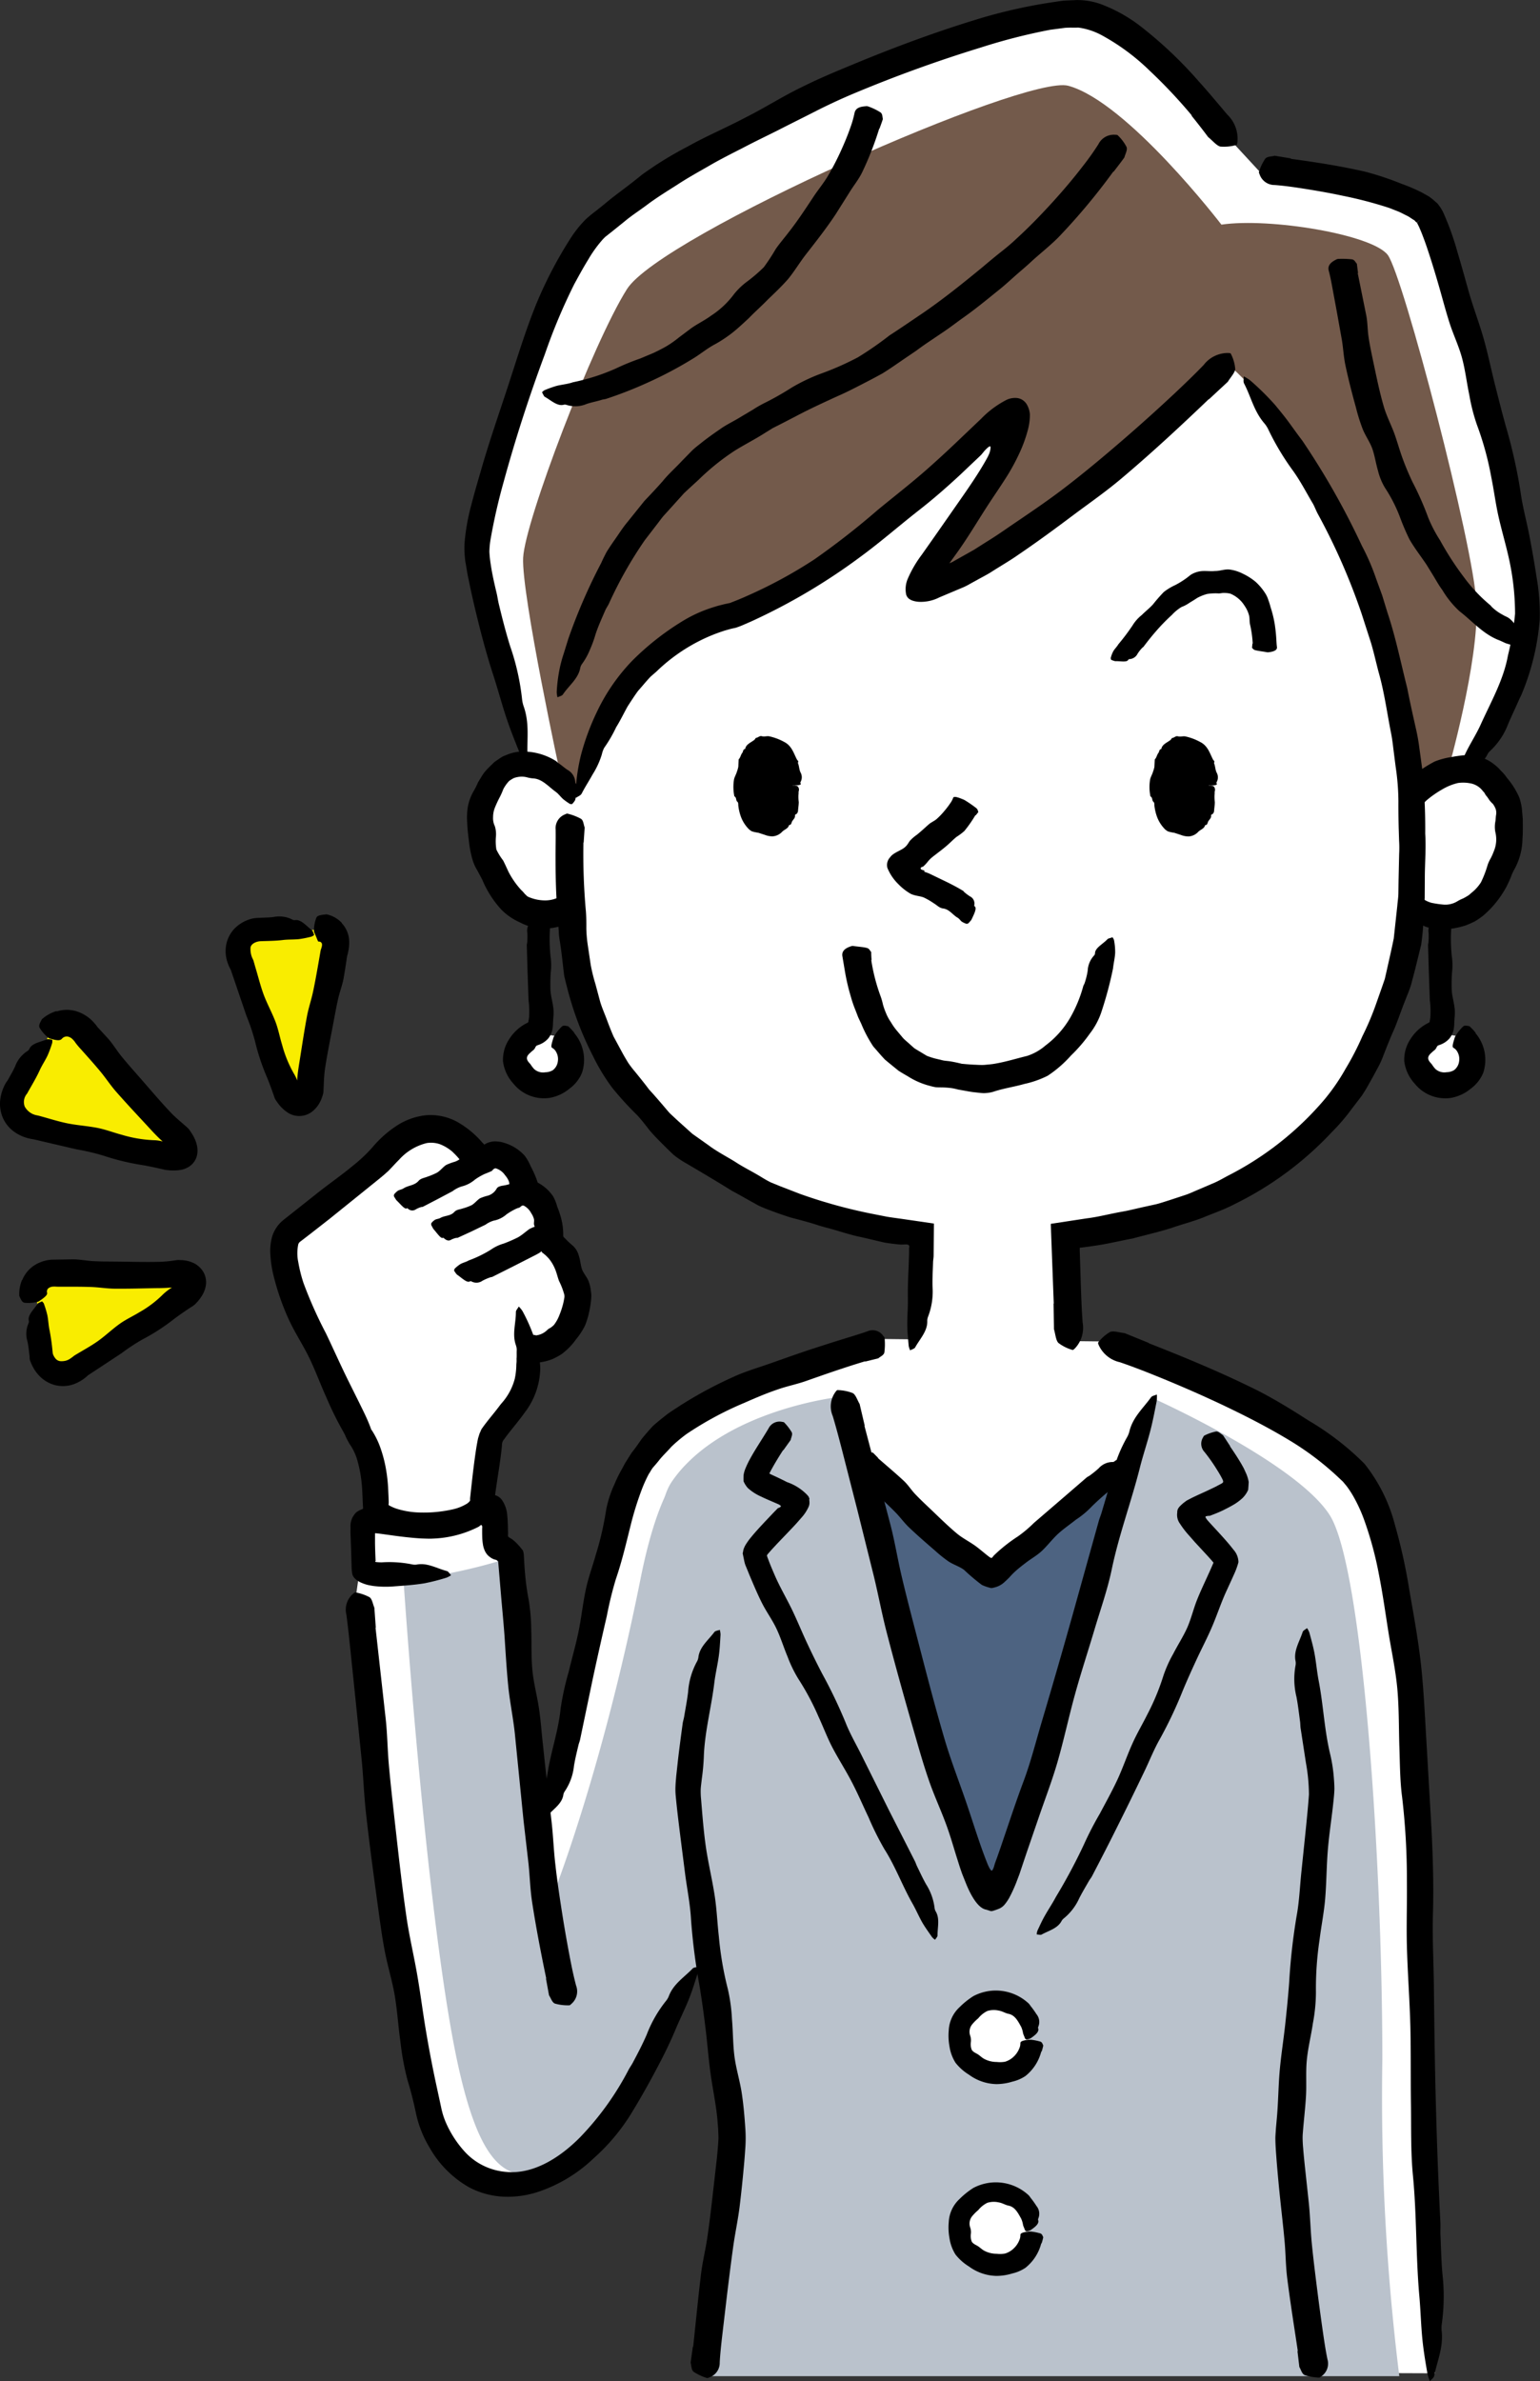
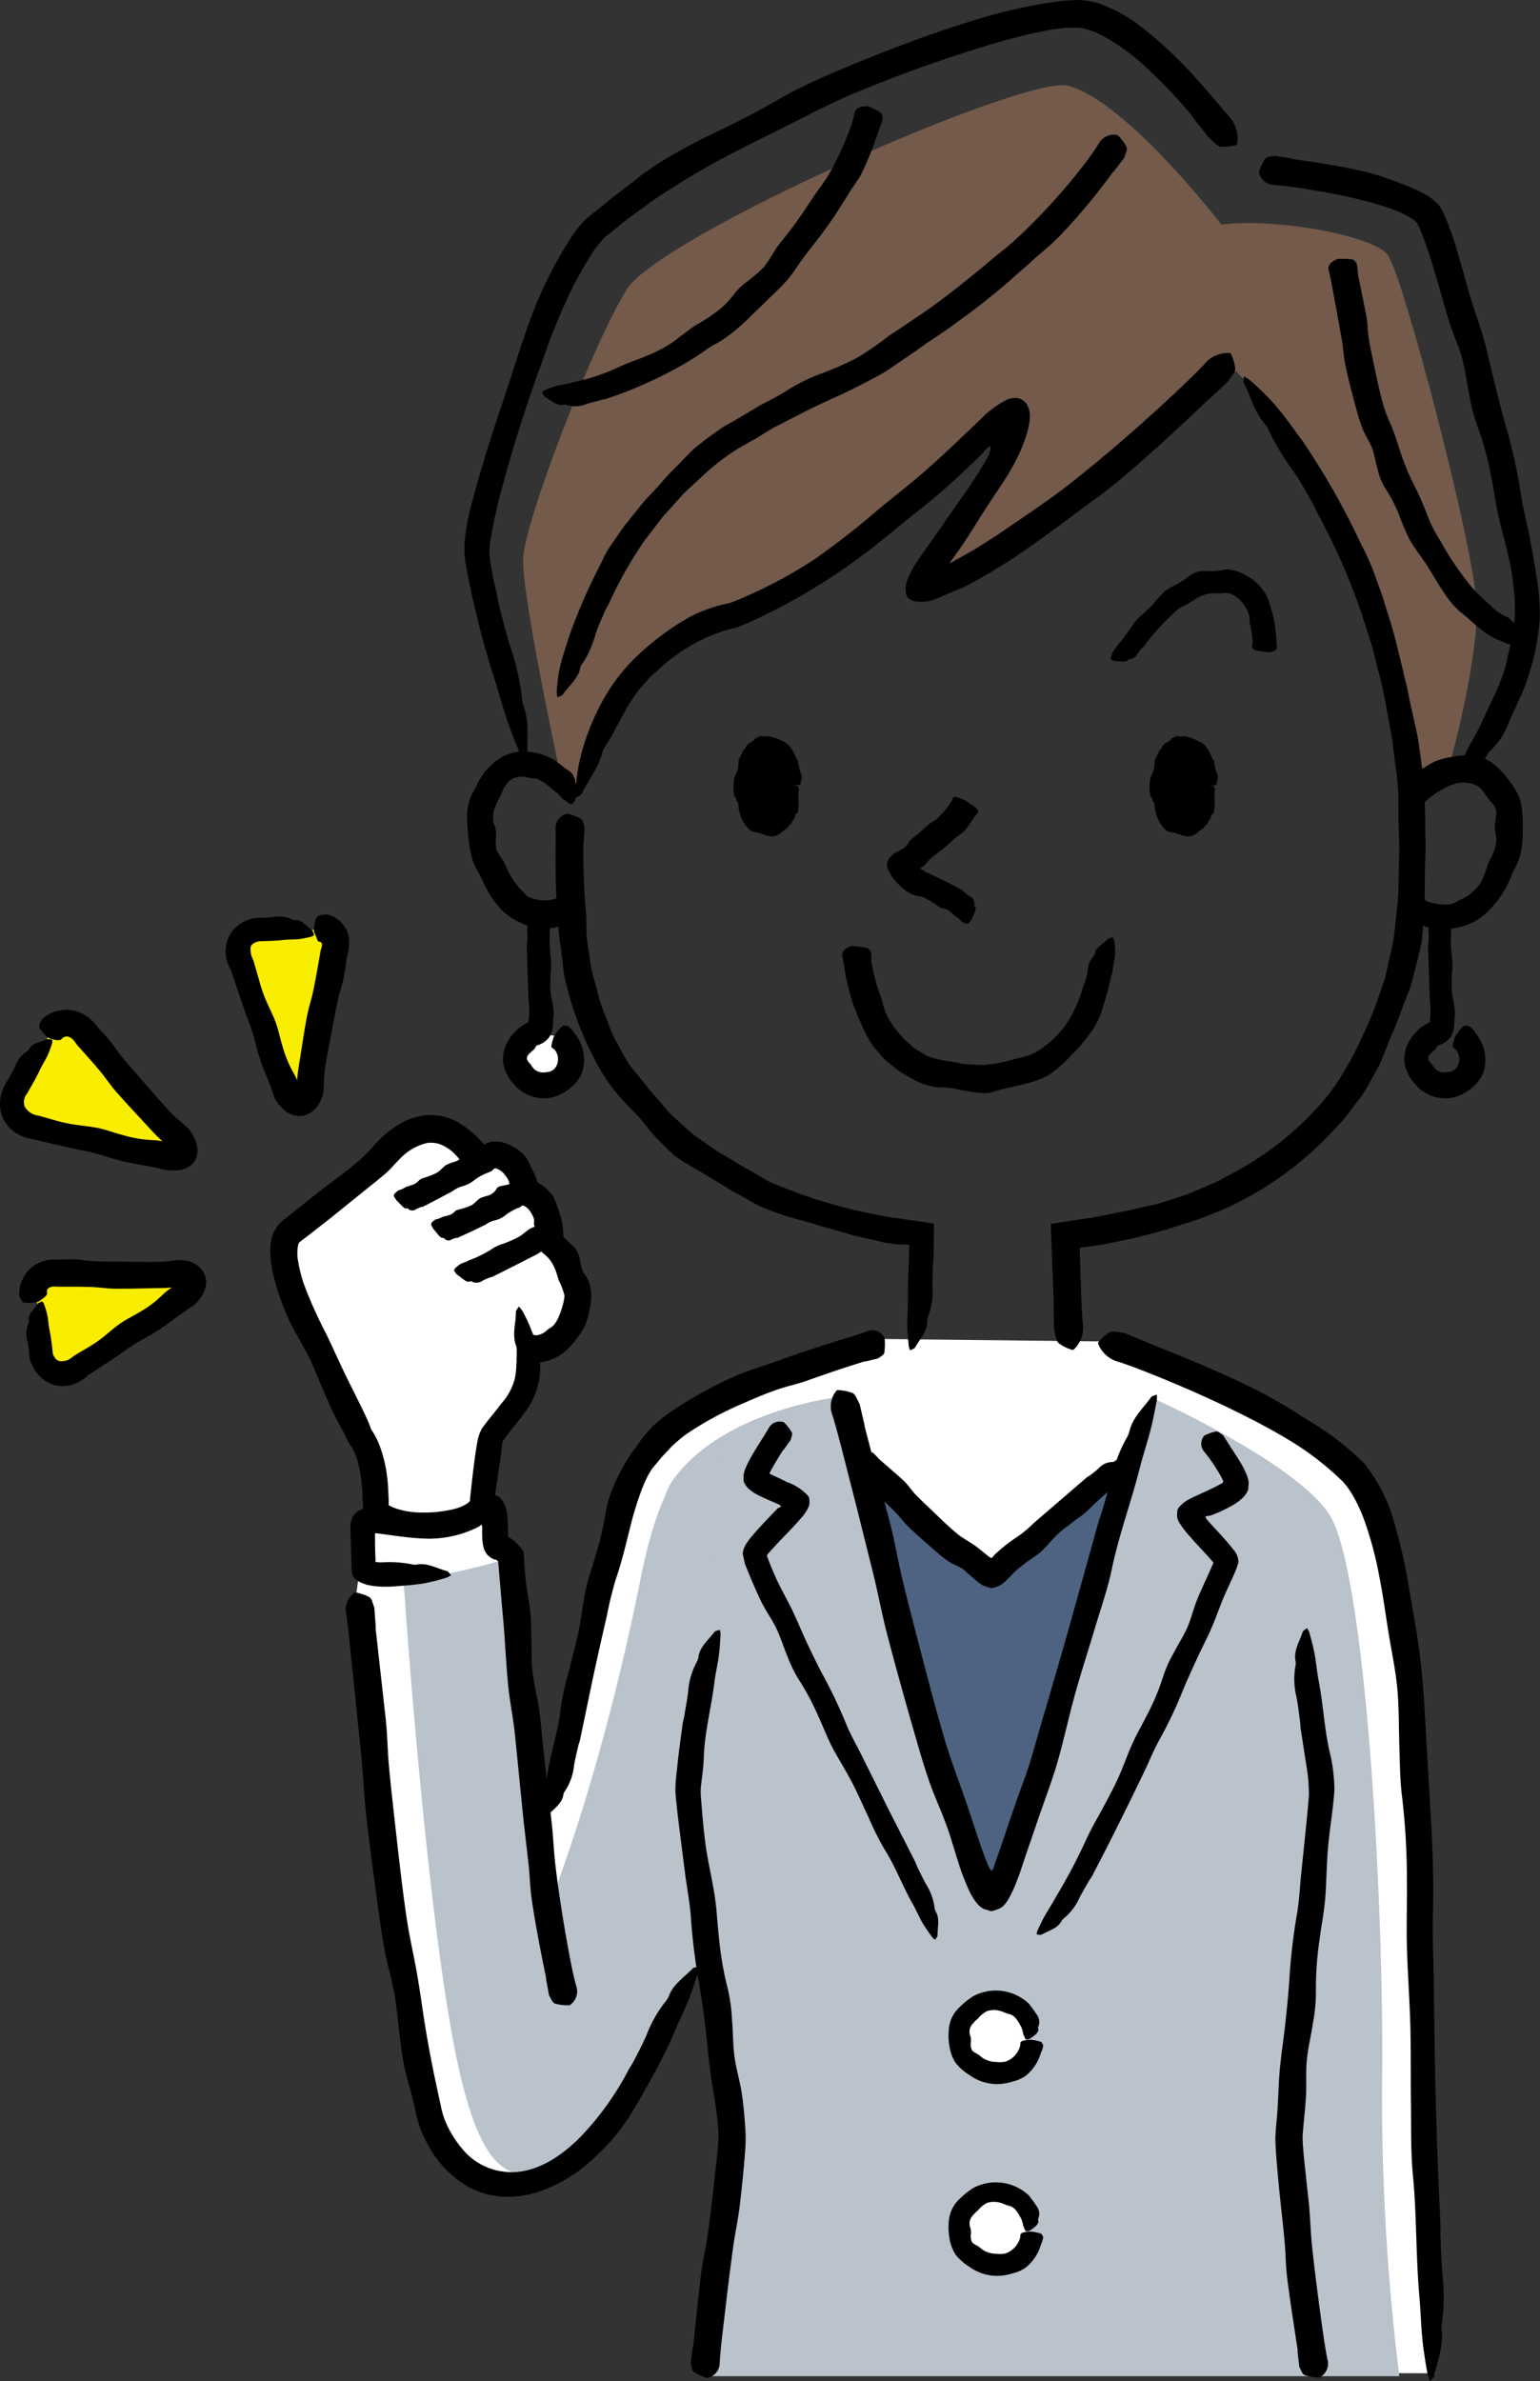
<svg xmlns="http://www.w3.org/2000/svg" id="グループ_276" data-name="グループ 276" width="170.319" height="263.201" viewBox="0 0 170.319 263.201">
  <rect x="0" y="0" width="170.319" height="263.201" fill="#333333" stroke="none" />
  <defs>
    <clipPath id="clip-path">
      <rect id="長方形_880" data-name="長方形 880" width="170.319" height="263.201" fill="none" />
    </clipPath>
  </defs>
  <g id="グループ_273" data-name="グループ 273">
    <g id="グループ_272" data-name="グループ 272" clip-path="url(#clip-path)">
      <path id="パス_6048" data-name="パス 6048" d="M44.151,193.746c.658,8.688,4.455,39.13,7.864,57.488,1.175,6.328,11.2,15.416,22.286-1.2,3.139-4.708,7.161-15.112,7.161-15.112l1.639-1.95c1.094,9.342,2.253,19.284,2.253,21.061,0,3.366-2.565,25.742-2.565,25.742l80.649.293s-2.567-12.475-2.567-41.286-.094-52.072-6.328-58.606-28.317-14.164-28.317-14.164l-23.635-.266c-5.977,1.592-21.572,6.546-26.853,13.446-2.783,3.635-8.3,27.5-10.5,39.539l-.716,4.169a300.279,300.279,0,0,1-3.1-33.215s-.833-1.1-1.464-1.1-.026-4.324-.969-4.4-3.12,2.264-7.589,1.915c-4.009-.315-5.975-1.179-6.76-.261-.437.51-.157,5.346-.157,5.579Z" transform="translate(-4.726 -17.743)" fill="#fff" />
-       <path id="パス_6049" data-name="パス 6049" d="M170.97,85.739c5.114,4.035.784,13.776-3.053,14.96s-5.612-1.082-5.612-1.082l.03.987c-2.756,24.979-20.868,34.222-38.019,36.362l.45,14.018-17.078.3v-14.3c-17.7-2.191-35.909-11.93-38.352-35.162l-.2-1.636a5.478,5.478,0,0,1-4.962.513c-3.838-1.184-7.307-10.925-2.187-14.96l2.831-1.525s-6.253-18.122-6.253-23.083S67.192,29.2,72.151,25.1c14.053-11.61,46.384-23.732,53.5-23.517s17.26,14.671,17.26,14.671l2.593,2.805s16.177,1.725,18.764,4.53S174.844,60.7,174.844,67.819c0,5.819-4.613,14.232-6.3,17.111Z" transform="translate(-6.269 -0.169)" fill="#fff" />
-       <path id="パス_6050" data-name="パス 6050" d="M179.748,128.177a3.023,3.023,0,1,1-1.871-.286Z" transform="translate(-18.771 -13.691)" fill="#fff" />
      <path id="パス_6051" data-name="パス 6051" d="M142.018,25.955s-10.4-13.564-16.932-15.346c-4.714-1.286-45.046,16.535-48.81,22.475s-11.286,25.642-11.483,29.7,4.157,24.157,4.157,24.157l2.376,1.386s1.582-9.306,8.512-15.446S90.849,69.97,100.831,61.6c11.087-9.307,18.415-14.553,18.415-13.564s-10.888,17.522-8.709,17.326S137.362,48.429,142.61,41.3c0,0,7.031,5.246,14.058,21.188s6.338,25.545,6.338,25.545l4.058-1.684s3.465-12.078,3.164-18.515-8.117-36.236-9.8-38.51-13.063-4.157-18.411-3.366" transform="translate(-6.936 -1.128)" fill="#735a4b" />
      <path id="パス_6052" data-name="パス 6052" d="M163.527,281.154H86.6s2.248-21.857,2.955-27.345-4.644-20.824-4.644-37.428-5.389-29.059-1.783-34.191c5.535-7.88,18.527-9.286,18.527-9.286s14.634,55.25,16.744,55.25,18.152-54.969,18.152-54.969,15.619,7.035,19.282,12.8,5.816,38.226,5.816,60.176a249.921,249.921,0,0,0,1.876,34.989" transform="translate(-8.766 -18.509)" fill="#bac2cc" />
      <path id="パス_6053" data-name="パス 6053" d="M106.919,180.807s11.444,47.371,14.165,47.371S136,180.572,136,180.572s-13.6,12.24-15.1,12.24S106.919,180.8,106.919,180.8" transform="translate(-11.446 -19.33)" fill="#4d6381" />
      <path id="パス_6054" data-name="パス 6054" d="M84.6,180.537s-5.04-3.557-8.4,13.223c-4.406,22.044-9.9,35.554-9.9,35.554l-4.69-37.8a59.018,59.018,0,0,1-11.631,2.439s2.063,31.1,5.162,49.107,6.843,16.929,11.256,16.461,16.72-23.639,16.72-23.639Z" transform="translate(-5.351 -19.293)" fill="#bac2cc" />
    </g>
  </g>
  <g id="グループ_275" data-name="グループ 275">
    <g id="グループ_274" data-name="グループ 274" clip-path="url(#clip-path)">
      <path id="パス_6055" data-name="パス 6055" d="M68.128,128.177a3.024,3.024,0,1,1-1.871-.286Z" transform="translate(-6.823 -13.691)" fill="#fff" />
      <path id="パス_6056" data-name="パス 6056" d="M107.524,118.534a20.52,20.52,0,0,0,1.011,3.943,6.7,6.7,0,0,1,.281.963,7.51,7.51,0,0,0,.333.945,4.925,4.925,0,0,0,.546,1.012,6.605,6.605,0,0,0,.658.939l.7.833c.25.259.539.484.805.731l.41.365c.147.106.308.194.464.291l.943.566a8.2,8.2,0,0,0,1.291.386c.221.047.429.118.652.148s.452.046.674.083c.416.066.833.161,1.241.261.428.04.858.076,1.29.1.4.012.8.048,1.195.026.4-.039.8-.064,1.186-.136,1.245-.211,2.384-.575,3.55-.855a5.874,5.874,0,0,0,2.042-1.155,10.254,10.254,0,0,0,2.717-3.043,14.8,14.8,0,0,0,1.455-3.5c.032-.123.118-.23.155-.352a7.979,7.979,0,0,0,.338-1.363,2.685,2.685,0,0,1,.723-1.709.384.384,0,0,0,.09-.255c.029-.583.874-.99,1.383-1.535.077-.083.36-.126.546-.207a1.133,1.133,0,0,1,.167.3,7.089,7.089,0,0,1,.131,1.386c-.023.59-.175,1.166-.235,1.749a41.251,41.251,0,0,1-1.233,4.652,8.025,8.025,0,0,1-1.334,2.56,16.666,16.666,0,0,1-2.082,2.421,13.04,13.04,0,0,1-2.581,2.24,10.782,10.782,0,0,1-2.581.907c-1.145.328-2.286.479-3.439.865a3.933,3.933,0,0,1-1.019.15c-.344,0-.689-.061-1.03-.092-.416-.044-.833-.126-1.241-.2l-.616-.11c-.2-.055-.409-.1-.617-.14a8.456,8.456,0,0,0-1.232-.09c-.209-.008-.423,0-.631-.027a6.149,6.149,0,0,1-.617-.142,8.375,8.375,0,0,1-2.371-1.016c-.371-.221-.749-.429-1.108-.666l-1.007-.818-.5-.416-.435-.474-.848-.975a14.35,14.35,0,0,1-1.318-2.485l-.35-.744-.292-.761a13.206,13.206,0,0,1-.523-1.53,23.3,23.3,0,0,1-.655-2.819c-.089-.531-.177-1.056-.269-1.6-.083-.436.1-.845.893-1.109a.712.712,0,0,1,.268-.058c.53.089,1.12.107,1.548.227.282.077.316.285.468.44.015.013.007.033.007.049,0,.276.015.555.041.838Z" transform="translate(-11.167 -12.419)" />
      <path id="パス_6057" data-name="パス 6057" d="M97.54,96.725c0,2.469-1.241,4.47-2.765,4.47s-2.764-2-2.764-4.47,1.233-4.468,2.764-4.468,2.765,2,2.765,4.468" transform="translate(-9.85 -9.876)" />
      <path id="パス_6058" data-name="パス 6058" d="M97.572,96.6l-.705-.1c-.322-.048-.4-.107-.328-.178.044-.051.118-.1.137-.156a.732.732,0,0,0,0-.494c-.009-.028-.053-.051-.078-.077s-.1-.051-.077-.083c.167-.3.028-.562-.021-.828a2.642,2.642,0,0,0-.263-.506c-.032-.091.068-.255-.016-.321-.31-.236-.409-.589-.673-.805-.078-.062-.15-.133-.23-.186a.212.212,0,0,0-.266-.053c-.083.045-.118-.066-.184-.12a.349.349,0,0,0-.46-.009.385.385,0,0,1-.381.083c-.072-.007-.077.1-.134.113a.612.612,0,0,0-.411.316c-.083.207-.261.341-.308.568-.023.167-.115.28-.141.436a4.4,4.4,0,0,0-.034.571c0,.069-.059.121-.1.177a.238.238,0,0,0-.057.275c.049.113-.078.192-.122.291-.008.015-.072.022-.051.041.236.2-.149.312-.19.486-.033.113-.188.229-.11.349a.648.648,0,0,1,.073.287c.014.069,0,.135-.12.211s-.107.152-.007.211.078.134.111.2a.938.938,0,0,0,.145.2.255.255,0,0,1,.046.071,4.5,4.5,0,0,0,.2.666c.033.083.167.13.132.229s-.078.195-.042.27a.353.353,0,0,0,.077.133c.127.1.192.212.033.456-.026.041.023.045.022.074a2.063,2.063,0,0,0-.014.276c0,.028.008.057.047.062.157.022.144.151.167.271a.362.362,0,0,0,.292.281,6.005,6.005,0,0,1,.886.328.709.709,0,0,0,.343.054c.058-.011.1-.083.151-.122s.167.057.259.052a.344.344,0,0,0,.382-.238,1.286,1.286,0,0,1,.286-.451c.074-.111.25-.153.25-.323.007-.3.268-.46.325-.738a4.08,4.08,0,0,0,.116-.655,1.175,1.175,0,0,0-.149-.372.083.083,0,0,1,0-.062c.039-.118-.073-.257-.125-.381a.519.519,0,0,1-.016-.4c.017-.077.167-.144.455-.21.213-.05.4-.11.59-.167.612.009.612.014.685.1a.527.527,0,0,1,.088.508c-.028.107,0,.22-.021.328a4.413,4.413,0,0,0,.027.863v.016c0,.229-.034.458-.057.694-.017.122-.017.25-.042.376a.563.563,0,0,1-.124.207c-.058.068-.211.088-.192.187.04.316-.234.464-.343.711-.057.146-.077.357-.319.356-.092.416-.537.485-.8.784a1.582,1.582,0,0,1-1.036.466,2.44,2.44,0,0,1-.863-.173l-.708-.229a4.553,4.553,0,0,1-.68-.145,1.5,1.5,0,0,1-.48-.38,3.837,3.837,0,0,1-.738-1.2,5.335,5.335,0,0,1-.3-1.245c-.024-.158.025-.333-.111-.453-.2-.182-.047-.431-.328-.605-.019-.012-.008-.032-.011-.048a5.1,5.1,0,0,1-.026-1.823c.067-.3.25-.583.327-.874a3.33,3.33,0,0,0,.144-.508c.012-.236.026-.527.038-.8a.062.062,0,0,1,.021-.047c.192-.2.21-.486.383-.7.108-.134.061-.395.319-.428.083-.52.626-.7,1.016-1.007.083-.06.117-.216.231-.233.208-.026.353-.243.592-.172.291.078.541-.035.812.01a6.108,6.108,0,0,1,1.656.62c.845.421,1.07,1.281,1.406,1.925.041.083.123.142.156.225.02.058-.055.148-.03.2.141.333.122.7.287,1.032a1.082,1.082,0,0,1-.007,1.06c-.037.06,0,.119.022.177.041.112-.048.149-.693.214" transform="translate(-9.723 -9.755)" />
      <path id="パス_6059" data-name="パス 6059" d="M149.079,96.725c0,2.469-1.236,4.47-2.765,4.47s-2.766-2-2.766-4.47,1.249-4.468,2.766-4.468,2.765,2,2.765,4.468" transform="translate(-15.367 -9.876)" />
      <path id="パス_6060" data-name="パス 6060" d="M149.11,96.606l-.705-.1c-.322-.047-.4-.106-.328-.178.044-.05.118-.1.137-.155a.734.734,0,0,0,0-.495c-.008-.028-.053-.051-.078-.076s-.1-.051-.077-.083c.167-.3.029-.562-.02-.828a2.677,2.677,0,0,0-.263-.507c-.032-.091.067-.255-.015-.321-.31-.236-.409-.589-.673-.805-.078-.062-.15-.133-.23-.186a.212.212,0,0,0-.266-.053c-.083.045-.118-.066-.184-.12a.348.348,0,0,0-.459-.007.386.386,0,0,1-.38.083c-.073-.007-.077.1-.134.113a.618.618,0,0,0-.416.317c-.083.207-.262.34-.308.568-.024.167-.117.28-.143.436a4.253,4.253,0,0,0-.035.571c0,.067-.059.121-.1.177a.24.24,0,0,0-.057.275c.049.113-.078.192-.122.291-.008.015-.072.022-.051.041.236.2-.149.312-.19.486-.033.113-.188.227-.11.348a.659.659,0,0,1,.072.287c.014.069,0,.135-.119.211s-.108.152-.008.211.083.133.112.2a.938.938,0,0,0,.145.2.256.256,0,0,1,.046.071,4.515,4.515,0,0,0,.2.666c.034.083.167.128.132.227s-.077.2-.042.27a.379.379,0,0,0,.078.134c.127.1.192.211.034.456-.026.041.023.045.022.074a1.909,1.909,0,0,0-.014.275c0,.029.008.058.047.062.157.022.144.152.167.271a.365.365,0,0,0,.293.281,5.845,5.845,0,0,1,.885.333.713.713,0,0,0,.342.054c.057-.011.1-.083.15-.122.062-.053.167.057.26.052a.344.344,0,0,0,.382-.238,1.286,1.286,0,0,1,.286-.451c.073-.111.25-.153.25-.323.006-.3.268-.46.325-.738a4.18,4.18,0,0,0,.115-.655,1.159,1.159,0,0,0-.148-.371.083.083,0,0,1-.005-.062c.039-.117-.073-.257-.125-.381a.519.519,0,0,1-.016-.4c.017-.077.167-.144.455-.21.213-.05.4-.11.59-.167.612.009.612.014.685.1a.525.525,0,0,1,.088.507c-.028.107,0,.221-.021.329a4.478,4.478,0,0,0,.027.862v.016c0,.23-.034.458-.057.694-.017.122-.017.25-.042.376a.551.551,0,0,1-.124.207c-.057.069-.21.088-.19.187.04.316-.235.464-.343.711-.057.146-.077.357-.319.356-.092.416-.537.485-.8.784a1.582,1.582,0,0,1-1.035.466,2.437,2.437,0,0,1-.864-.173l-.709-.231a4.608,4.608,0,0,1-.679-.146,1.487,1.487,0,0,1-.478-.38,3.863,3.863,0,0,1-.738-1.2,5.4,5.4,0,0,1-.3-1.243c-.023-.157.025-.333-.111-.453-.2-.182-.047-.43-.329-.605-.02-.012-.009-.032-.011-.047a5.057,5.057,0,0,1-.027-1.825c.069-.3.25-.583.328-.874a3.366,3.366,0,0,0,.146-.508c.012-.236.027-.528.04-.8a.062.062,0,0,1,.02-.047c.193-.2.211-.486.384-.7.109-.134.062-.395.319-.428.087-.518.625-.7,1.014-1,.083-.06.116-.216.23-.234.208-.025.353-.244.593-.173.291.077.545-.037.814.009a6.1,6.1,0,0,1,1.655.62c.846.421,1.071,1.281,1.407,1.926.041.083.123.141.156.225.019.058-.055.148-.032.2.14.337.122.7.286,1.033a1.076,1.076,0,0,1-.007,1.059c-.037.06,0,.119.022.178.041.111-.048.148-.693.213" transform="translate(-15.238 -9.756)" />
      <path id="パス_6061" data-name="パス 6061" d="M119.636,100.667a14.06,14.06,0,0,1-1.221,1.749,6.835,6.835,0,0,1-.867.649c-.321.257-.6.548-.9.815-.57.516-1.207.965-1.814,1.45a3.573,3.573,0,0,0-.493.509,3.847,3.847,0,0,1-.416.448c-.083.1-.211.083-.295.158-.064.057-.083.162.052.235.236.112.365.033.3.184a.045.045,0,0,0,.016.052.906.906,0,0,1,.116.042,5.263,5.263,0,0,1,.492.192l1.9.916c.583.288,1.176.6,1.77.96.06.034.089.11.145.153a5.532,5.532,0,0,0,.614.458.872.872,0,0,1,.477.978.142.142,0,0,0,.063.14c.259.212-.146.973-.38,1.474a3.358,3.358,0,0,1-.366.41c-.069.01-.167.044-.2.028a2.609,2.609,0,0,1-.485-.227c-.172-.13-.284-.338-.485-.451-.53-.3-.891-.923-1.6-1.015-.41-.051-.671-.365-1.01-.562a7.957,7.957,0,0,0-1.118-.65c-.446-.177-.907-.16-1.437-.4a6.2,6.2,0,0,1-1.388-1.087,5.232,5.232,0,0,1-1.2-1.784,1.244,1.244,0,0,1,.312-1.187c.287-.425.937-.64,1.43-.955.545-.363.57-.708.855-.967a4.607,4.607,0,0,1,.666-.556c.44-.356.863-.749,1.309-1.146.25-.219.6-.361.865-.583a7.854,7.854,0,0,0,.858-.891,9.647,9.647,0,0,0,.679-.894,2.281,2.281,0,0,0,.292-.554c.052-.167.294-.175,1.033.132a1.854,1.854,0,0,1,.246.11,14.222,14.222,0,0,1,1.266.868c.214.18.175.3.245.444.007.013-.007.017-.012.024l-.281.354Z" transform="translate(-11.762 -10.56)" />
      <path id="パス_6062" data-name="パス 6062" d="M174.215,96.292a14.507,14.507,0,0,1,3.017-2.106,8.032,8.032,0,0,1,1.879-.5c.371-.083.769-.127,1.156-.181a5.972,5.972,0,0,1,1.235.027l.6.1a4.791,4.791,0,0,1,.578.206,3.914,3.914,0,0,1,1.051.592,4.641,4.641,0,0,1,.813.749,4.566,4.566,0,0,1,.689.806,8.609,8.609,0,0,1,1.38,2.207,7.154,7.154,0,0,1,.274,1.184l.1,1.186c0,.719.025,1.444-.034,2.154a7.2,7.2,0,0,1-.827,3.254,5.654,5.654,0,0,0-.467,1.009c-.146.343-.3.687-.47,1.022a11.157,11.157,0,0,1-2.59,3.222,9.7,9.7,0,0,1-.868.6,10.36,10.36,0,0,1-1.055.47,9.285,9.285,0,0,1-1.9.406c-.132.015-.267-.024-.4-.019-.49,0-.978-.066-1.48-.111a1.915,1.915,0,0,1-1.639-1,.4.4,0,0,0-.206-.175c-.545-.275-.436-1.241-.333-1.858a1.258,1.258,0,0,1,.341-.437.382.382,0,0,1,.213-.019c.227.118.491.2.716.308a3.19,3.19,0,0,0,.9.411,11.37,11.37,0,0,0,1.381.2,2.559,2.559,0,0,0,1.428-.337,4.316,4.316,0,0,1,.674-.341,6.735,6.735,0,0,0,.686-.4c.224-.219.481-.394.7-.628a4.669,4.669,0,0,0,.607-.765,11.971,11.971,0,0,0,.744-1.947,4.553,4.553,0,0,1,.35-.74,7.211,7.211,0,0,0,.328-.749,3.355,3.355,0,0,0,.166-2.107,3.089,3.089,0,0,1,0-1.166c.044-.238.038-.456.073-.693a1.407,1.407,0,0,0-.032-.684,2.389,2.389,0,0,0-.31-.573,2.963,2.963,0,0,1-.42-.461,3.689,3.689,0,0,0-.333-.464c-.122-.141-.167-.34-.327-.454a2.225,2.225,0,0,0-1.494-.912,4.093,4.093,0,0,0-1.282-.025,6.121,6.121,0,0,0-1.725.694,11.2,11.2,0,0,0-1.5,1.012,5.224,5.224,0,0,0-.743.71c-.177.219-.476.226-1.155-.216a1.166,1.166,0,0,1-.22-.157,8.955,8.955,0,0,1-.935-1.231c-.136-.255-.008-.416.008-.612,0-.019.02-.024.032-.034l.594-.463Z" transform="translate(-18.571 -10.008)" />
      <path id="パス_6063" data-name="パス 6063" d="M69.578,111.739a6.623,6.623,0,0,1-4.137.8,6.965,6.965,0,0,1-1.821-.661,6.622,6.622,0,0,1-1.985-1.381,11.3,11.3,0,0,1-2.107-3.307c-.176-.333-.356-.666-.545-1.02a5.171,5.171,0,0,1-.493-1.057,11.874,11.874,0,0,1-.435-2.157c-.083-.682-.167-1.365-.193-2.076a7.85,7.85,0,0,1,.066-1.714,5.436,5.436,0,0,1,.591-1.665,9.1,9.1,0,0,0,.542-1.064c.208-.344.416-.7.646-1.035a7.98,7.98,0,0,1,.73-.787l.384-.379c.146-.124.333-.241.5-.357a5.331,5.331,0,0,1,.533-.333l.608-.241a4.724,4.724,0,0,1,1.273-.271,6.842,6.842,0,0,1,3.925,1.032c.1.06.181.167.279.233.371.241.671.532,1.028.761a1.645,1.645,0,0,1,.848,1.359.276.276,0,0,0,.109.2c.362.333.017,1.166-.124,1.779a2.036,2.036,0,0,1-.343.441c-.083-.007-.189.008-.243-.028a6.985,6.985,0,0,1-.735-.519c-.281-.25-.5-.568-.8-.792-.807-.576-1.505-1.435-2.489-1.5a3.7,3.7,0,0,1-.749-.131,2.361,2.361,0,0,0-.688-.061,2.724,2.724,0,0,0-.72.148,2.424,2.424,0,0,0-.333.193.978.978,0,0,0-.316.262,4.118,4.118,0,0,0-.525.769,8.771,8.771,0,0,1-.362.828,12.194,12.194,0,0,0-.605,1.307,2.872,2.872,0,0,0-.167.961,2.018,2.018,0,0,0,.194,1,3.021,3.021,0,0,1,.122,1.14,5.634,5.634,0,0,0,.049,1.444,6.879,6.879,0,0,0,.749,1.211c.211.416.392.823.583,1.234a9.226,9.226,0,0,0,1.425,2.044,2.877,2.877,0,0,1,.39.427c.142.094.192.242.431.333a4.549,4.549,0,0,0,1.654.371,3.385,3.385,0,0,0,1.4-.23,1.711,1.711,0,0,0,.636-.416c.137-.156.352-.077,1.034.353a2.444,2.444,0,0,1,.224.148,4.9,4.9,0,0,1,.957,1.218c.119.273-.057.473-.121.692-.007.021-.028.027-.045.038a5.958,5.958,0,0,1-.814.484Z" transform="translate(-6.192 -9.959)" />
      <path id="パス_6064" data-name="パス 6064" d="M141.325,48.793c-3.164,3.026-6.382,6.011-9.742,8.839-1.656,1.392-3.435,2.634-5.175,3.928-2,1.505-4.018,2.988-6.1,4.4-.973.688-2.022,1.286-3.031,1.932-.5.322-1.052.592-1.577.889l-.794.436a6.64,6.64,0,0,1-.947.465l-2.445,1.03a4.459,4.459,0,0,1-2.165.489,2.664,2.664,0,0,1-.818-.145,1.383,1.383,0,0,1-.4-.223.951.951,0,0,1-.276-.43,2.92,2.92,0,0,1,.158-1.714,12.839,12.839,0,0,1,1.569-2.7l1.489-2.115,2.437-3.492c.762-1.087,1.517-2.17,2.22-3.271.341-.531.712-1.149.979-1.625l.172-.316.11-.236a2.132,2.132,0,0,0,.2-.828c.012-.072-.083-.122-.161-.059a1.32,1.32,0,0,0-.206.156,4.277,4.277,0,0,0-.333.341l-.2.241-.083.1-.037.047-.211.206L113.8,57.183c-1.465,1.358-2.978,2.68-4.569,3.92-2.1,1.64-4.121,3.414-6.29,5.011A66.727,66.727,0,0,1,90.7,73.375l-.739.321a8.88,8.88,0,0,1-.959.371l-.267.057-.159.037c-.1.023-.211.051-.323.083-.221.068-.441.117-.666.2a18.358,18.358,0,0,0-2.61,1.082,19.427,19.427,0,0,0-4.613,3.256c-.261.262-.564.486-.833.744-.464.5-.893,1.026-1.344,1.536-.4.548-.771,1.127-1.143,1.7-.425.766-.8,1.552-1.261,2.292a15.18,15.18,0,0,1-1.328,2.283,2.97,2.97,0,0,0-.26.728,9.1,9.1,0,0,1-1.025,2.221c-.381.694-.824,1.365-1.2,2.1-.116.227-.416.318-.629.477a5.494,5.494,0,0,1-.037-.833,21.094,21.094,0,0,1,.577-3.873,26.545,26.545,0,0,1,1.749-4.751,21.26,21.26,0,0,1,3.913-5.682,29.678,29.678,0,0,1,5.429-4.3A15.108,15.108,0,0,1,86.7,71.743c.326-.112.673-.184,1.008-.276l.525-.112a.916.916,0,0,0,.286-.088c.6-.231,1.192-.473,1.776-.739A51.312,51.312,0,0,0,97.714,66.5a85.9,85.9,0,0,0,6.982-5.447c1.819-1.5,3.7-2.95,5.485-4.525q1.749-1.545,3.441-3.164l2.522-2.4a10.673,10.673,0,0,1,2.833-2.1,2.217,2.217,0,0,1,1.137-.191,1.415,1.415,0,0,1,.583.2,1.492,1.492,0,0,1,.48.478,2.567,2.567,0,0,1,.361,1.147,6.591,6.591,0,0,1-.25,1.789,15.4,15.4,0,0,1-.988,2.646,22.586,22.586,0,0,1-1.265,2.326c-.619.988-1.269,1.934-1.9,2.887-1.207,1.832-2.306,3.723-3.551,5.474l-.871,1.212c-.062.083-.046.069-.046.069h0a.044.044,0,0,0-.025.022.008.008,0,0,0,0,.009s-.012.012.073-.027l.19-.083a.537.537,0,0,0,.074-.036l.338-.192L114,66.21l1.357-.764,1.332-.847c.9-.547,1.773-1.142,2.645-1.749,1.959-1.332,3.948-2.659,5.854-4.11,2.274-1.733,4.475-3.575,6.648-5.45q2.951-2.547,5.8-5.218c1.06-1,2.115-2.008,3.122-3.055a3.369,3.369,0,0,1,2.7-1.322c.108.01.273.008.3.078a4.5,4.5,0,0,1,.488,1.675c-.012.4-.512.928-.8,1.4a.68.68,0,0,1-.115.117l-1.994,1.852Z" transform="translate(-7.634 -4.678)" />
      <path id="パス_6065" data-name="パス 6065" d="M137.962,12.758a56.973,56.973,0,0,0-4.694-4.979A23.993,23.993,0,0,0,128.03,3.91a7.577,7.577,0,0,0-2.6-.858c-.493.019-.963-.015-1.49.027l-1.629.214a64.914,64.914,0,0,0-7.625,1.945,150.174,150.174,0,0,0-14.238,5.157c-1.416.6-2.809,1.249-4.176,1.947s-2.745,1.376-4.109,2.077c-1.293.646-2.6,1.271-3.877,1.945C87,17.019,85.7,17.671,84.462,18.4c-1.166.662-2.331,1.316-3.444,2.047-1.126.714-2.261,1.415-3.32,2.211-.84.63-1.739,1.2-2.529,1.873l-1.218.978-.611.485c-.095.077-.222.167-.288.235l-.2.2a13.787,13.787,0,0,0-1.642,2.27c-.53.856-1.028,1.771-1.529,2.688a63.625,63.625,0,0,0-3.261,7.758c-1.728,4.636-3.263,9.373-4.565,14.137a64.305,64.305,0,0,0-1.445,6.347A9.2,9.2,0,0,0,60.281,61a13.092,13.092,0,0,0,.155,1.42c.147,1.007.391,2.077.643,3.132.1.416.151.846.258,1.267.369,1.533.764,3.081,1.238,4.6A26.439,26.439,0,0,1,63.9,77.323a3.654,3.654,0,0,0,.207.85c.62,1.861.32,3.561.387,5.323.01.272-.212.49-.326.735a6.2,6.2,0,0,1-.441-.772c-.516-1.279-1.036-2.559-1.481-3.864-.57-1.676-1.018-3.395-1.569-5.079-.744-2.291-1.356-4.623-1.92-6.978-.283-1.178-.55-2.361-.79-3.565-.138-.593-.213-1.224-.333-1.832a11.412,11.412,0,0,1-.107-2,22.966,22.966,0,0,1,.749-4.3c.352-1.392.764-2.762,1.158-4.131.867-3,1.893-5.933,2.862-8.888,1.014-3.09,1.95-6.215,3.186-9.254A46.065,46.065,0,0,1,69.16,26.5a12.559,12.559,0,0,1,1.749-2.225,11.289,11.289,0,0,1,1.057-.881l1.016-.81c1.327-1.127,2.748-2.082,4.08-3.2a38.78,38.78,0,0,1,5.1-3.157c2.136-1.2,4.388-2.141,6.531-3.282,2.091-1.047,4.067-2.323,6.184-3.336C97,8.544,99.216,7.654,101.413,6.744c4.374-1.789,8.818-3.414,13.371-4.779A58.064,58.064,0,0,1,122.65.236c.416-.055.8-.134,1.232-.167l1.332-.06a7.679,7.679,0,0,1,2.742.47,16.81,16.81,0,0,1,4.435,2.5A46.078,46.078,0,0,1,138.73,8.99c1.082,1.2,2.113,2.434,3.148,3.664a3.7,3.7,0,0,1,1.13,3.081c-.023.11-.042.283-.12.295a4.982,4.982,0,0,1-1.764.173c-.4-.083-.878-.673-1.328-1.031a.705.705,0,0,1-.107-.135q-.856-1.14-1.753-2.248Z" transform="translate(-6.157 -0.002)" />
      <path id="パス_6066" data-name="パス 6066" d="M159.456,19.618c2.757.378,5.515.8,8.263,1.433a33.566,33.566,0,0,1,4.008,1.341,17.933,17.933,0,0,1,2.362,1.028l.605.343a5.559,5.559,0,0,1,.641.5l.313.275a3.5,3.5,0,0,1,.282.363,4.451,4.451,0,0,1,.391.673,31.059,31.059,0,0,1,1.577,4.406c.433,1.445.828,2.89,1.234,4.33.495,1.749,1.158,3.449,1.652,5.2.466,1.649.813,3.331,1.227,4.988.389,1.538.778,3.081,1.2,4.607a57.749,57.749,0,0,1,1.656,7.383c.23,1.659.685,3.286,1,4.942.274,1.453.535,2.914.758,4.391a23.71,23.71,0,0,1,.359,4.694,26.953,26.953,0,0,1-1.952,8.16c-.094.25-.231.486-.34.73-.386.894-.812,1.766-1.192,2.654a7.858,7.858,0,0,1-2.039,3.037,1.387,1.387,0,0,0-.3.43c-.544,1.041-1.705,1.427-2.644,2.009-.146.09-.426.011-.642,0a2.336,2.336,0,0,1,.115-.51c.338-.719.651-1.455,1.015-2.159.472-.9,1.017-1.769,1.44-2.7,1.131-2.51,2.54-4.946,3.022-7.66a30.566,30.566,0,0,0,.786-4.61,28.367,28.367,0,0,0-.5-5.227c-.346-1.842-.908-3.647-1.323-5.479-.333-1.465-.515-2.964-.819-4.44a33.432,33.432,0,0,0-1.565-5.7,20.657,20.657,0,0,1-.854-3.331c-.291-1.371-.445-2.777-.816-4.127-.355-1.3-.952-2.535-1.364-3.817s-.76-2.621-1.135-3.926-.76-2.588-1.176-3.847c-.206-.629-.421-1.255-.649-1.843-.112-.306-.229-.583-.346-.85a3.9,3.9,0,0,0-.167-.361l-.083-.167c-.025-.047-.03-.038-.041-.063,0-.019-.032,0,.011-.052.113-.107.223-.215.333-.329l0,0-.362.333h0l-.007,0-.013-.01a.975.975,0,0,1-.1-.083c-.083-.058-.083-.125-.219-.2-.264-.147-.465-.328-.777-.477s-.6-.311-.924-.451l-1-.393a44.975,44.975,0,0,0-5.151-1.351c-1.59-.342-3.2-.616-4.819-.864-.9-.136-1.815-.26-2.728-.327A1.735,1.735,0,0,1,156,21.335c-.035-.087-.1-.211-.069-.278a5.553,5.553,0,0,1,.7-1.459c.216-.25.676-.222,1.028-.316a.279.279,0,0,1,.1.012l1.705.28Z" transform="translate(-16.692 -2.064)" />
      <path id="パス_6067" data-name="パス 6067" d="M70.175,126.224a4.565,4.565,0,0,1,.861,4.39,4.131,4.131,0,0,1-1.376,1.749,4.726,4.726,0,0,1-2.208,1.026,4.345,4.345,0,0,1-4-1.574A4.482,4.482,0,0,1,62.3,129.35a4.108,4.108,0,0,1,.735-2.527,4.868,4.868,0,0,1,1.832-1.665l.167-.083.042-.022.021-.01c.019-.008-.02.006-.051.02h0l.008-.011a.216.216,0,0,0,.065-.172.152.152,0,0,1,.008-.071c0-.024.012.007.022-.066.012-.1.026-.206.038-.313a9.731,9.731,0,0,0-.062-1.837l-.112-3.221-.083-2.882c0-.095.041-.189.046-.284a8.169,8.169,0,0,0,.015-1.035,1.455,1.455,0,0,1,.423-1.3.231.231,0,0,0,.059-.187c-.022-.422.739-.749,1.2-1.112a2.336,2.336,0,0,1,.508-.127c.054.062.14.124.157.187a5.169,5.169,0,0,1,.177.884c.023.379-.052.758-.019,1.136a17.88,17.88,0,0,0,.06,3.087,6.729,6.729,0,0,1,.021,1.817,19.851,19.851,0,0,0-.026,1.99c.057.694.273,1.386.333,2.082a5.182,5.182,0,0,1-.013.833l-.017.208-.016.273c-.012.233-.013.467-.045.689a2.314,2.314,0,0,1-.5,1.2,2.538,2.538,0,0,1-1.1.714l-.107.042c.022-.005-.1.033-.074.026l-.007.008-.013.015-.053.062a.659.659,0,0,0-.083.144c-.107.24-.286.313-.443.468-.177.172-.456.372-.469.67s.264.531.4.7a3.636,3.636,0,0,0,.4.523,1.471,1.471,0,0,0,1.24.354,1.647,1.647,0,0,0,.833-.233,1.456,1.456,0,0,0,.548-.973,1.6,1.6,0,0,0-.193-1.047,1.072,1.072,0,0,0-.423-.436c-.15-.077-.132-.288.092-1.008a1.159,1.159,0,0,1,.083-.236,5.294,5.294,0,0,1,.891-1.129c.212-.167.443-.052.666-.032.021,0,.033.022.048.034a4.961,4.961,0,0,1,.666.714Z" transform="translate(-6.669 -12.037)" />
      <path id="パス_6068" data-name="パス 6068" d="M181.8,126.228a4.566,4.566,0,0,1,.858,4.39,4.123,4.123,0,0,1-1.376,1.749,4.722,4.722,0,0,1-2.207,1.025,4.342,4.342,0,0,1-4-1.585,4.486,4.486,0,0,1-1.149-2.466,4.115,4.115,0,0,1,.736-2.526,4.874,4.874,0,0,1,1.832-1.665l.167-.083.042-.021.021-.011a.431.431,0,0,0-.052.021h0l.008-.01a.216.216,0,0,0,.065-.172.153.153,0,0,1,.008-.071c0-.025.012.007.022-.067.012-.1.025-.207.038-.314a9.736,9.736,0,0,0-.062-1.837l-.112-3.22-.083-2.882c0-.095.04-.188.045-.283a8.022,8.022,0,0,0,.016-1.036,1.455,1.455,0,0,1,.422-1.3.231.231,0,0,0,.06-.187c-.022-.422.739-.749,1.2-1.112a2.344,2.344,0,0,1,.508-.126c.053.062.14.123.157.187a5.138,5.138,0,0,1,.177.884c.023.378-.052.757-.02,1.136a17.955,17.955,0,0,0,.061,3.087,6.729,6.729,0,0,1,.021,1.817,19.85,19.85,0,0,0-.026,1.99c.055.693.273,1.386.333,2.082a5.182,5.182,0,0,1-.014.833l-.016.208-.016.273c-.012.232-.013.466-.045.689a2.313,2.313,0,0,1-.5,1.2,2.526,2.526,0,0,1-1.1.714l-.107.042c.026-.007-.1.032-.074.026l-.007.008-.013.015-.053.062a.652.652,0,0,0-.083.143c-.107.24-.286.313-.442.467-.177.172-.455.372-.469.67s.263.533.4.7a3.533,3.533,0,0,0,.4.523,1.475,1.475,0,0,0,1.237.354,1.638,1.638,0,0,0,.833-.233,1.457,1.457,0,0,0,.55-.973,1.6,1.6,0,0,0-.192-1.047,1.082,1.082,0,0,0-.423-.437c-.15-.077-.131-.288.093-1.007a1.14,1.14,0,0,1,.083-.236,5.269,5.269,0,0,1,.892-1.127c.213-.167.444-.052.666-.032.021,0,.033.022.048.035a4.912,4.912,0,0,1,.666.714Z" transform="translate(-18.618 -12.036)" />
      <path id="パス_6069" data-name="パス 6069" d="M130.506,20.756a69.552,69.552,0,0,1-5.753,6.931c-1,1.082-2.191,1.988-3.278,2.981-.615.583-1.281,1.12-1.915,1.688s-1.261,1.138-1.933,1.66c-1.254,1.017-2.5,2.034-3.825,2.961-.655.47-1.291.964-1.957,1.415l-2.005,1.351c-.4.276-.8.566-1.195.855l-1.218.825c-.811.553-1.615,1.124-2.452,1.639-.811.45-1.636.877-2.462,1.3s-1.651.848-2.506,1.213c-1.555.714-3.17,1.455-4.58,2.207l-1.728.893-.866.437-.824.51c-1.082.7-2.243,1.28-3.342,1.962A26.1,26.1,0,0,0,84.66,54.8c-.55.51-1.112,1.008-1.651,1.527L81.5,58l-.756.833c-.239.288-.457.594-.687.89L78.689,61.5a44.975,44.975,0,0,0-3.953,6.983c-.109.239-.267.458-.384.694-.383.883-.786,1.764-1.093,2.676a13.2,13.2,0,0,1-.627,1.729,7.389,7.389,0,0,1-.9,1.618,1.194,1.194,0,0,0-.194.5c-.256,1.156-1.257,1.878-1.907,2.856-.1.148-.389.2-.592.308a2.477,2.477,0,0,1-.087-.583,17.5,17.5,0,0,1,.333-2.628,14.623,14.623,0,0,1,.445-1.631l.5-1.614a61.715,61.715,0,0,1,3.645-8.4c.182-.41.383-.814.594-1.212.236-.384.49-.758.744-1.132.53-.733,1-1.51,1.582-2.2l1.858-2.311c.683-.714,1.359-1.432,2.012-2.173.652-.808,1.432-1.487,2.137-2.248l1.093-1.117c.371-.366.793-.666,1.2-1,.655-.512,1.339-.991,2.023-1.463s1.445-.825,2.149-1.262l1.4-.833a13.309,13.309,0,0,1,1.415-.8,31.929,31.929,0,0,0,2.84-1.619,20.024,20.024,0,0,1,3.3-1.569,31.916,31.916,0,0,0,4.034-1.784,36.9,36.9,0,0,0,3.5-2.426c1.2-.772,2.383-1.59,3.574-2.391,2.356-1.605,4.58-3.4,6.789-5.215q.911-.779,1.849-1.528c.633-.493,1.249-1,1.832-1.558,1.415-1.287,2.748-2.672,4.039-4.087,1.166-1.284,2.29-2.61,3.343-3.985a28.814,28.814,0,0,0,1.679-2.367,1.893,1.893,0,0,1,1.848-1.046c.095,0,.235,0,.283.052a4.817,4.817,0,0,1,.983,1.3c.122.322-.137.76-.236,1.137a.306.306,0,0,1-.062.095c-.366.516-.754,1-1.132,1.5Z" transform="translate(-7.381 -1.786)" />
      <path id="パス_6070" data-name="パス 6070" d="M104.421,15.637a34.9,34.9,0,0,1-1.89,4.829c-.371.764-.923,1.435-1.366,2.154l-1.555,2.468c-1.02,1.539-2.157,2.986-3.287,4.433-.684.879-1.261,1.854-1.973,2.726-.7.8-1.469,1.528-2.234,2.26-.683.708-1.425,1.356-2.112,2.067-.576.53-1.144,1.075-1.759,1.564a14.429,14.429,0,0,1-1.958,1.307c-.925.481-1.72,1.176-2.624,1.7A43.683,43.683,0,0,1,78.812,43.7a44.741,44.741,0,0,1-4.569,1.788c-.151.054-.319.057-.473.1-.56.18-1.139.281-1.7.466a3.17,3.17,0,0,1-2.248.1.543.543,0,0,0-.322,0c-.692.167-1.4-.52-2.068-.891-.1-.058-.2-.324-.3-.494a1.15,1.15,0,0,1,.266-.229,12.354,12.354,0,0,1,1.36-.485c.593-.145,1.211-.191,1.79-.394a23.038,23.038,0,0,0,4.734-1.516,26.217,26.217,0,0,1,2.7-1.106l1.475-.618c.481-.231.959-.467,1.42-.733a11.24,11.24,0,0,0,1.376-.965l1.332-1c.714-.518,1.528-.892,2.239-1.421a9.77,9.77,0,0,0,2.532-2.37A7.743,7.743,0,0,1,89.8,32.539a17.276,17.276,0,0,0,1.864-1.6,21.978,21.978,0,0,0,1.306-1.993c.451-.656.977-1.254,1.458-1.887.976-1.243,1.843-2.568,2.718-3.89.485-.74,1.063-1.431,1.531-2.194a29.09,29.09,0,0,0,1.482-2.831c.4-.875.775-1.768,1.089-2.675a11.275,11.275,0,0,0,.44-1.544c.083-.429.366-.712,1.193-.769a.825.825,0,0,1,.274,0,6.515,6.515,0,0,1,1.415.676c.237.18.189.477.259.718.007.022-.009.044-.016.064-.114.35-.239.689-.365,1.028Z" transform="translate(-7.186 -1.407)" />
      <path id="パス_6071" data-name="パス 6071" d="M167.772,33.617c.316,1.564.63,3.123.948,4.69.151.772.132,1.582.25,2.363.129.9.326,1.792.509,2.685.362,1.69.7,3.391,1.188,5.05.295,1.007.789,1.953,1.154,2.935.333.928.59,1.884.933,2.809.312.859.673,1.7,1.06,2.525a33.4,33.4,0,0,1,1.749,3.953,15.036,15.036,0,0,0,1.316,2.525,33.075,33.075,0,0,0,2.664,4.11,17.207,17.207,0,0,0,2.85,3.027c.1.078.173.2.272.285a5.207,5.207,0,0,0,1.136.805c.25.162.518.233.744.411a3.637,3.637,0,0,1,.64.686.355.355,0,0,0,.225.122c.527.16.849.945,1.438,1.505a2.34,2.34,0,0,1,.21.563,1.034,1.034,0,0,1-.324.145,4.917,4.917,0,0,1-1.577,0c-.333-.072-.656-.172-.978-.271-.309-.131-.6-.286-.916-.4-1.7-.706-2.848-2.087-4.226-3.142a10.507,10.507,0,0,1-1.907-2.356c-.333-.442-.6-.916-.881-1.385s-.568-.923-.853-1.39c-.63-.948-1.346-1.849-1.911-2.84a26.481,26.481,0,0,1-1.065-2.5,16.446,16.446,0,0,0-1.622-3.164,6.712,6.712,0,0,1-.784-1.908c-.237-.807-.355-1.654-.631-2.44-.276-.757-.779-1.44-1.074-2.194a19.96,19.96,0,0,1-.732-2.344c-.434-1.567-.843-3.14-1.176-4.729-.183-.888-.231-1.807-.373-2.7-.192-1.072-.382-2.129-.572-3.189q-.268-1.444-.534-2.882c-.1-.538-.206-1.076-.35-1.605-.118-.435.016-.843.759-1.222a.71.71,0,0,1,.255-.1,9.653,9.653,0,0,1,1.56.048c.287.055.36.309.525.474.016.016.011.038.012.058l.125.978Z" transform="translate(-17.613 -3.429)" />
      <path id="パス_6072" data-name="パス 6072" d="M130.475,149.066l-.276-7.351-.029-.792-.014-.4c.008-.122-.065-.31.125-.281l1.566-.24,2.315-.353c1.045-.127,2.062-.381,3.091-.583.5-.109,1.018-.182,1.52-.295l1.508-.344,1.515-.333c.5-.125.988-.295,1.481-.449l1.7-.559c.569-.182,1.1-.452,1.654-.675l1.643-.706c.545-.24,1.053-.551,1.582-.823a34.515,34.515,0,0,0,10.548-8.354,22.53,22.53,0,0,0,2.331-3.382,31.061,31.061,0,0,0,1.882-3.641,30.338,30.338,0,0,0,1.509-3.562l.645-1.832.317-.916.217-.95c.261-1.177.534-2.351.773-3.53l.391-3.6c.037-.478.121-.949.122-1.431l.02-1.443.064-2.88a12.2,12.2,0,0,0-.007-1.445l-.045-1.451q-.036-1.452-.03-2.909a26.836,26.836,0,0,0-.309-3.845l-.244-1.915c-.076-.639-.153-1.278-.287-1.907-.432-2.211-.732-4.449-1.352-6.613-.286-1.087-.526-2.187-.849-3.264l-1.035-3.206a69.63,69.63,0,0,0-4.829-11c-.186-.346-.327-.719-.506-1.071-.736-1.232-1.392-2.522-2.228-3.689a28.844,28.844,0,0,1-2.794-4.678,3.175,3.175,0,0,0-.445-.649c-1.127-1.352-1.433-2.9-2.194-4.35-.116-.225-.017-.513-.034-.782a4.7,4.7,0,0,1,.718.45,29.183,29.183,0,0,1,2.753,2.716c.525.636,1.051,1.273,1.537,1.939s.961,1.336,1.462,1.989a84.284,84.284,0,0,1,6.6,11.641,24.818,24.818,0,0,1,1.564,3.614L166.8,70.8l.578,1.889c.916,2.732,1.48,5.558,2.187,8.341.286,1.475.615,2.942.945,4.413a21.875,21.875,0,0,1,.4,2.223l.306,2.24a64.106,64.106,0,0,1,.341,7.22c.1,1.571-.032,3.159-.044,4.746,0,.792-.008,1.582-.012,2.381-.06.793-.107,1.589-.135,2.39a26.439,26.439,0,0,1-.258,2.778c-.225.916-.451,1.832-.675,2.739l-.436,1.657c-.159.55-.4,1.076-.6,1.614-.433,1.064-.793,2.15-1.224,3.209-.456,1.007-.861,2.036-1.266,3.074a10.119,10.119,0,0,1-.709,1.511c-.261.493-.53.985-.809,1.47a16.864,16.864,0,0,1-.883,1.456l-1.039,1.355a21.721,21.721,0,0,1-2.217,2.594,36.984,36.984,0,0,1-10.8,7.993c-1.1.583-2.292.985-3.438,1.462-1.157.455-2.363.757-3.53,1.166-1.4.445-2.843.769-4.261,1.154-1.444.267-2.871.628-4.323.822l-.984.14-.338.042-.143.017c-.053,0-.1.008-.083.069v.283l.111,3.555c.05,1.451.1,2.906.206,4.353a3.306,3.306,0,0,1-.855,2.877c-.083.072-.193.194-.262.167a4.63,4.63,0,0,1-1.558-.775c-.286-.276-.337-.99-.49-1.509a.644.644,0,0,1-.007-.162l-.042-2.68Z" transform="translate(-13.933 -4.987)" />
      <path id="パス_6073" data-name="パス 6073" d="M71.894,103.9a69.959,69.959,0,0,0,.275,7.66c.046.621.048,1.249.045,1.878a14.651,14.651,0,0,0,.167,1.866q.159,1.076.32,2.144a18.854,18.854,0,0,0,.518,2.1l.533,1.988c.2.654.48,1.281.719,1.923s.486,1.284.764,1.911l.981,1.814c.2.365.416.724.63,1.077a11.634,11.634,0,0,0,.762.991c.525.648,1.049,1.289,1.541,1.952.531.573,1.04,1.166,1.548,1.759.256.295.5.6.766.887l.859.8,1.617,1.454,1.778,1.258c.916.691,1.952,1.219,2.929,1.822.958.634,2,1.126,2.987,1.742.333.2.66.393,1.007.56l1.071.435,2.157.833a56.284,56.284,0,0,0,7.814,2.165l1.784.351c.6.1,1.2.172,1.8.26l1.643.239.923.134.463.068.231.034.116.017c.028.013.007.07.013.1l-.033,3.429c0,.246-.052.49-.061.737-.027.9-.083,1.8-.06,2.691a7.728,7.728,0,0,1-.51,3.381,1.268,1.268,0,0,0-.07.488c.007,1.1-.827,1.937-1.343,2.871-.083.145-.362.215-.552.32a2.187,2.187,0,0,1-.161-.486c-.066-.767-.147-1.535-.156-2.3-.009-.985.087-1.97.067-2.954-.026-1.339.051-2.674.1-4.012l.033-1,0-.576c.152-.49-.427-.363-.734-.368l-.142.007-.291-.022-.6-.064c-.4-.054-.8-.1-1.187-.189l-2.346-.552c-.862-.167-1.7-.433-2.542-.679-.838-.262-1.7-.444-2.529-.732-.877-.273-1.769-.505-2.664-.739-.883-.272-1.756-.583-2.623-.916-.344-.137-.689-.273-1.022-.436l-.977-.54c-.649-.366-1.292-.736-1.948-1.082-1.653-1.032-3.316-2.013-5.022-3.018a9.734,9.734,0,0,1-1.425-.961c-.423-.392-.833-.805-1.241-1.207-.5-.5-.992-1-1.441-1.536-.43-.559-.861-1.111-1.332-1.628a35.2,35.2,0,0,1-2.748-3.009,21.719,21.719,0,0,1-2.151-3.542,35.415,35.415,0,0,1-2.883-7.67c-.1-.368-.191-.738-.278-1.107-.058-.375-.1-.754-.142-1.131-.087-.754-.167-1.507-.28-2.253-.057-.446-.155-.888-.182-1.332l-.083-1.342-.188-2.679c-.083-1.6-.1-3.187-.1-4.8.007-.9.026-1.8.013-2.694a1.634,1.634,0,0,1,1.033-1.692c.083-.038.2-.1.271-.083a6.064,6.064,0,0,1,1.505.575c.267.186.273.618.394.938a.212.212,0,0,1,0,.1l-.107,1.594Z" transform="translate(-7.367 -10.782)" />
      <path id="パス_6074" data-name="パス 6074" d="M85.616,281c.291-2.688.546-5.38.871-8.063.158-1.321.488-2.624.683-3.942.23-1.52.408-3.047.583-4.572l.493-4.336c.069-.715.138-1.445.167-2.107,0-.333-.017-.666-.028-1L88.3,255.9c-.156-1.749-.545-3.5-.779-5.246-.223-1.659-.345-3.331-.553-5-.192-1.541-.4-3.081-.658-4.614a68.1,68.1,0,0,1-.935-7.347c-.093-1.637-.421-3.256-.637-4.885l-.546-4.289c-.177-1.448-.355-2.831-.5-4.379a7.456,7.456,0,0,1-.027-1.161c.014-.406.052-.7.077-1.056l.215-1.965c.155-1.3.326-2.581.5-3.861.034-.25.12-.5.162-.749.152-.916.333-1.832.44-2.748a8.132,8.132,0,0,1,1-3.385,1.337,1.337,0,0,0,.142-.488c.157-1.124,1.108-1.859,1.761-2.735.1-.136.391-.167.6-.244a2.371,2.371,0,0,1,.083.519c-.051.79-.083,1.582-.193,2.367-.137,1-.379,1.994-.5,3-.333,2.734-1.068,5.412-1.158,8.173a23.893,23.893,0,0,1-.219,2.393c-.042.386-.1.793-.122,1.129a8.467,8.467,0,0,0,.036,1.11c.146,1.743.278,3.528.529,5.281.268,1.838.714,3.654.992,5.5.221,1.47.28,2.963.449,4.44a36.522,36.522,0,0,0,.984,5.758,18.873,18.873,0,0,1,.466,3.368c.122,1.383.1,2.779.28,4.155.177,1.323.583,2.62.791,3.946.208,1.353.321,2.69.416,4.125a15.626,15.626,0,0,1-.028,2.231c-.046.7-.1,1.376-.167,2.052-.123,1.354-.266,2.7-.425,4.038-.177,1.5-.5,2.976-.713,4.467-.25,1.779-.469,3.565-.689,5.347l-.57,4.843c-.1.9-.2,1.811-.25,2.72a1.7,1.7,0,0,1-1.147,1.665c-.087.034-.211.094-.276.067a5.911,5.911,0,0,1-1.464-.685c-.255-.208-.231-.654-.329-1a.245.245,0,0,1,.01-.1L85.578,281Z" transform="translate(-8.955 -21.597)" />
      <path id="パス_6075" data-name="パス 6075" d="M160.443,281.441c-.4-2.684-.833-5.364-1.171-8.058-.167-1.327-.167-2.675-.285-4.01-.137-1.54-.319-3.074-.48-4.615q-.233-2.192-.411-4.406c-.052-.749-.119-1.469-.132-2.3-.009-.4.039-.8.057-1.2l.1-1.113c.167-1.793.167-3.58.327-5.362.153-1.676.416-3.34.6-5.01.167-1.55.325-3.1.439-4.655a67.882,67.882,0,0,1,.827-7.373c.3-1.615.357-3.267.53-4.9l.445-4.292c.143-1.415.293-2.889.386-4.219a20.326,20.326,0,0,0-.333-3.5l-.583-3.793c-.041-.25-.03-.506-.064-.757-.124-.916-.227-1.832-.4-2.74a8.266,8.266,0,0,1-.095-3.518,1.332,1.332,0,0,0-.019-.507c-.2-1.114.463-2.112.8-3.153.052-.162.316-.283.484-.424a2.345,2.345,0,0,1,.25.466c.206.769.426,1.535.572,2.315.187,1,.269,2.02.461,3.018.527,2.718.631,5.5,1.294,8.21a16.9,16.9,0,0,1,.379,2.438c.033.422.067.833.07,1.311-.009.445-.058.933-.1,1.327-.181,1.8-.47,3.554-.618,5.335-.16,1.859-.15,3.734-.312,5.59-.132,1.484-.428,2.951-.613,4.43a36.363,36.363,0,0,0-.4,5.834,18.917,18.917,0,0,1-.333,3.386c-.2,1.372-.547,2.728-.677,4.1-.128,1.332-.012,2.676-.092,4.006s-.246,2.707-.341,3.956a6.452,6.452,0,0,0-.026.859c.009.275.022.568.055.9.047.639.118,1.3.185,1.959l.43,3.988c.161,1.49.19,3,.333,4.5.175,1.786.4,3.568.625,5.35q.306,2.419.657,4.829c.132.9.27,1.8.453,2.693a1.7,1.7,0,0,1-.681,1.906c-.075.055-.18.146-.25.137a5.869,5.869,0,0,1-1.591-.285c-.3-.137-.393-.577-.575-.881a.255.255,0,0,1-.016-.1l-.2-1.673Z" transform="translate(-16.91 -21.575)" />
      <path id="パス_6076" data-name="パス 6076" d="M108.4,180.407c.959.841,1.939,1.656,2.873,2.527.46.43.806.987,1.24,1.445.5.532,1.031,1.027,1.556,1.527,1,.948,1.978,1.924,3.03,2.809.639.538,1.41.916,2.082,1.4.316.231.616.479.916.724.279.229.683.55.674.529.078.034.162.123.244.051a.989.989,0,0,0,.184-.22,17.492,17.492,0,0,1,2.682-2.132,13.72,13.72,0,0,0,1.769-1.489l3.081-2.649,2.756-2.377c.09-.083.213-.118.308-.191a11.508,11.508,0,0,0,1.02-.819,2.056,2.056,0,0,1,1.558-.7.324.324,0,0,0,.223-.1c.4-.359,1.237.007,1.911.1a2.24,2.24,0,0,1,.473.319.805.805,0,0,1-.074.28,7.186,7.186,0,0,1-.739.864c-.354.325-.775.57-1.122.9a27.734,27.734,0,0,0-2.979,2.539,9.959,9.959,0,0,1-1.77,1.476c-.659.525-1.361,1-1.98,1.567-.647.6-1.187,1.332-1.839,1.932-.523.475-1.15.823-1.714,1.256-.369.282-.737.565-1.088.877-.174.157-.348.319-.514.5-.083.088-.162.177-.25.272-.123.124-.292.288-.447.426a2.436,2.436,0,0,1-1.249.675.8.8,0,0,1-.341.041l-.333-.091a4.956,4.956,0,0,1-.65-.25,22.613,22.613,0,0,1-1.968-1.665c-.518-.38-1.181-.575-1.714-.928a14.778,14.778,0,0,1-1.51-1.212c-.968-.833-1.935-1.671-2.859-2.552-.518-.49-.942-1.082-1.44-1.6-.594-.611-1.216-1.192-1.832-1.774q-.838-.79-1.7-1.556a11.154,11.154,0,0,0-1-.816c-.289-.2-.378-.55,0-1.276a.907.907,0,0,1,.142-.232,11.063,11.063,0,0,1,1.2-.984c.246-.151.42-.032.625-.029.019,0,.026.018.037.029l.558.563Z" transform="translate(-11.306 -19.243)" />
      <path id="パス_6077" data-name="パス 6077" d="M126.655,251.971a3.955,3.955,0,1,1-3.881-4.034,3.955,3.955,0,0,1,3.881,4.034" transform="translate(-12.711 -26.541)" fill="#fff" />
      <path id="パス_6078" data-name="パス 6078" d="M127.738,253.134a5.06,5.06,0,0,1-1.754,2.71,4.365,4.365,0,0,1-1.459.625,6.014,6.014,0,0,1-1.739.269,5.289,5.289,0,0,1-3.04-1.037,5.714,5.714,0,0,1-1.49-1.318,4.676,4.676,0,0,1-.666-1.789,6.544,6.544,0,0,1-.088-1.779,3.737,3.737,0,0,1,1.21-2.591,8.854,8.854,0,0,1,1.509-1.208,5.323,5.323,0,0,1,6.136.823,1.661,1.661,0,0,1,.188.25,9.526,9.526,0,0,1,.658.916,1.352,1.352,0,0,1,.2,1.4.262.262,0,0,0,0,.2c.121.424-.505.833-.9,1.112a1.778,1.778,0,0,1-.43.092c-.049-.046-.123-.087-.138-.13-.063-.2-.167-.384-.213-.569a2.716,2.716,0,0,0-.212-.707c-.316-.557-.648-1.267-1.36-1.425-.395-.072-.708-.3-1.1-.363a2.466,2.466,0,0,0-1.269.038,2.964,2.964,0,0,0-1.014.81,4.881,4.881,0,0,0-.694.7,1.288,1.288,0,0,0-.19,1.241,1.539,1.539,0,0,1,.066.693,1.665,1.665,0,0,0,.1.853c.148.25.469.361.682.5s.4.321.614.456a2.914,2.914,0,0,0,1.464.385,3.2,3.2,0,0,0,.923-.027,2.369,2.369,0,0,0,.984-.59,2.521,2.521,0,0,0,.591-.882,1.373,1.373,0,0,0,.12-.583c.007-.167.153-.27.8-.367a.989.989,0,0,1,.214-.022,5.861,5.861,0,0,1,1.2.222c.212.083.226.262.312.408.008.014,0,.028,0,.042a5.261,5.261,0,0,1-.181.666Z" transform="translate(-12.576 -26.377)" />
      <path id="パス_6079" data-name="パス 6079" d="M126.655,275.712a3.955,3.955,0,1,1-3.881-4.034,3.955,3.955,0,0,1,3.881,4.034" transform="translate(-12.711 -29.083)" fill="#fff" />
      <path id="パス_6080" data-name="パス 6080" d="M127.738,276.875a5.061,5.061,0,0,1-1.754,2.71,4.365,4.365,0,0,1-1.459.625,6.017,6.017,0,0,1-1.739.269,5.288,5.288,0,0,1-3.04-1.037,5.713,5.713,0,0,1-1.49-1.318,4.676,4.676,0,0,1-.666-1.789,6.542,6.542,0,0,1-.088-1.778,3.737,3.737,0,0,1,1.21-2.591,8.853,8.853,0,0,1,1.509-1.208,5.323,5.323,0,0,1,6.136.823,1.656,1.656,0,0,1,.188.25,9.538,9.538,0,0,1,.658.916,1.352,1.352,0,0,1,.2,1.4.262.262,0,0,0,0,.2c.121.424-.505.833-.9,1.112a1.779,1.779,0,0,1-.43.092c-.049-.046-.123-.087-.138-.13-.063-.2-.167-.384-.213-.569a2.716,2.716,0,0,0-.211-.707c-.316-.557-.648-1.267-1.36-1.425-.395-.072-.708-.3-1.1-.363a2.466,2.466,0,0,0-1.269.038,2.964,2.964,0,0,0-1.014.81,4.884,4.884,0,0,0-.694.7,1.288,1.288,0,0,0-.19,1.241,1.538,1.538,0,0,1,.066.693,1.665,1.665,0,0,0,.1.853c.148.25.469.361.682.5s.4.321.614.456a2.914,2.914,0,0,0,1.464.385,3.2,3.2,0,0,0,.923-.027,2.368,2.368,0,0,0,.984-.59,2.52,2.52,0,0,0,.591-.881,1.373,1.373,0,0,0,.12-.583c.007-.167.153-.27.8-.367a.989.989,0,0,1,.214-.022,5.864,5.864,0,0,1,1.2.221c.212.083.226.262.312.408.008.014,0,.028-.005.042a5.2,5.2,0,0,1-.181.662Z" transform="translate(-12.576 -28.918)" />
      <path id="パス_6081" data-name="パス 6081" d="M96.455,179.122c-.392.607-.771,1.221-1.113,1.826-.087.152-.167.3-.25.45l-.128.246a.133.133,0,0,0-.017.053c0,.015.017.024.03.036a.742.742,0,0,0,.077.044l.43.2c.453.207.927.439,1.41.684a5.6,5.6,0,0,1,2.226,1.415l.141.167a1.53,1.53,0,0,1,.111.266c-.057.128.005.216-.008.311a1.09,1.09,0,0,1-.09.57,4.543,4.543,0,0,1-.791,1.2l-.51.583-.349.379-.62.653-1.215,1.269-.583.629-.416.472c-.058.077-.162.174-.1.278a1.368,1.368,0,0,0,.047.156l.131.341c.2.533.435,1.077.666,1.614.566,1.306,1.3,2.543,1.923,3.83.583,1.216,1.092,2.469,1.665,3.691q.794,1.7,1.665,3.369a54.426,54.426,0,0,1,2.576,5.38c.482,1.23,1.155,2.378,1.743,3.561l3.1,6.221,2.818,5.532c.093.182.15.381.238.564.328.666.634,1.343,1,1.989a6.314,6.314,0,0,1,.95,2.659,1.013,1.013,0,0,0,.14.383c.448.785.176,1.73.181,2.631,0,.139-.178.313-.275.472a1.86,1.86,0,0,1-.321-.283c-.368-.528-.749-1.05-1.076-1.605-.407-.715-.726-1.478-1.137-2.19-1.1-1.943-1.86-4.054-3.07-5.945A32.129,32.129,0,0,1,105.9,219.7c-.62-1.295-1.181-2.62-1.847-3.891-.691-1.332-1.518-2.6-2.207-3.935-.547-1.068-.97-2.2-1.475-3.288a28.519,28.519,0,0,0-2.221-4.163,14.142,14.142,0,0,1-1.2-2.466c-.435-1.032-.759-2.113-1.24-3.122-.463-.974-1.114-1.858-1.6-2.824s-.916-1.994-1.349-3.012l-.317-.781-.083-.2a3.322,3.322,0,0,1-.133-.354c-.072-.261-.109-.5-.167-.755l-.077-.374a3.751,3.751,0,0,0,.073-.374,2.548,2.548,0,0,1,.333-.7,7.144,7.144,0,0,1,.45-.624l.286-.347c.755-.878,1.509-1.655,2.248-2.436l.515-.526a.608.608,0,0,0,.1-.029.781.781,0,0,0,.134-.072c.047-.027.115-.088.083-.121a.207.207,0,0,0-.059-.068,1.6,1.6,0,0,0-.186-.122l-.926-.4c-.341-.146-.689-.3-1.042-.472a5.4,5.4,0,0,1-1.444-.937,2.734,2.734,0,0,1-.467-.743c-.011-.226-.008-.441,0-.654a2.981,2.981,0,0,1,.167-.656,10.058,10.058,0,0,1,.52-1.108c.287-.528.583-1.02.89-1.508.4-.639.8-1.266,1.182-1.907a1.351,1.351,0,0,1,1.5-.733c.078.012.195.021.233.067a5.655,5.655,0,0,1,.839,1.092c.113.25-.068.555-.118.833a.189.189,0,0,1-.044.067l-.769,1.077Z" transform="translate(-9.846 -18.837)" />
      <path id="パス_6082" data-name="パス 6082" d="M149.784,178.839c.391.568.774,1.143,1.145,1.764.094.149.184.319.275.48a3.193,3.193,0,0,1,.181.358l.2.441a4.108,4.108,0,0,1,.261.891c-.014.287-.032.583-.061.878a2.942,2.942,0,0,1-.612.892,5.67,5.67,0,0,1-.924.7l-.362.208-.293.157-.577.294c-.495.241-1,.434-1.49.618a1.054,1.054,0,0,0-.372.042.088.088,0,0,0-.063.15,1.139,1.139,0,0,0,.109.178l.07.094.263.295.614.666c.433.469.868.942,1.3,1.441l.327.384.393.495a2.107,2.107,0,0,1,.545,1.377,8.178,8.178,0,0,1-.4,1.145l-.328.731-.655,1.429c-.583,1.287-1.018,2.64-1.582,3.935-.528,1.221-1.154,2.4-1.709,3.61-.519,1.12-1.028,2.248-1.5,3.386a47.1,47.1,0,0,1-2.519,5.313c-.646,1.13-1.124,2.352-1.688,3.527q-1.481,3.094-3.018,6.162c-.91,1.832-1.85,3.656-2.8,5.475-.095.178-.229.333-.333.512-.366.642-.749,1.273-1.082,1.934a6.058,6.058,0,0,1-1.727,2.231.99.99,0,0,0-.25.321c-.455.791-1.425,1.026-2.187,1.451-.119.066-.354-.011-.535-.022a1.779,1.779,0,0,1,.083-.416c.268-.565.521-1.136.833-1.674.392-.693.842-1.361,1.216-2.067a62.114,62.114,0,0,0,3.081-5.759,36.718,36.718,0,0,1,1.767-3.424c.659-1.241,1.345-2.474,1.941-3.747.619-1.332,1.089-2.742,1.7-4.08.482-1.073,1.089-2.087,1.613-3.142a25.881,25.881,0,0,0,1.774-4.266,13.732,13.732,0,0,1,1.1-2.451c.5-.978,1.106-1.9,1.551-2.9.423-.966.666-2.012,1.052-2.993s.858-1.956,1.292-2.923c.268-.57.649-1.484.55-1.231,0-.011.011,0-.009-.032l-.26-.306-.338-.378-1.447-1.564q-.324-.371-.653-.744a10.029,10.029,0,0,1-1-1.3,1.649,1.649,0,0,1-.3-1.233c-.026-.467.316-.724.654-1.032l.341-.258c.127-.083.276-.148.411-.222.274-.149.56-.276.84-.41l1.034-.471.929-.445.654-.347a.553.553,0,0,0,.208-.167c.023-.155-.033-.236-.131-.44-.2-.389-.452-.789-.7-1.185a19.341,19.341,0,0,0-1.226-1.715,1.327,1.327,0,0,1-.162-1.611c.037-.07.083-.175.137-.2a4.932,4.932,0,0,1,1.3-.455c.276-.024.51.25.758.4a.209.209,0,0,1,.05.067l.749,1.145Z" transform="translate(-13.745 -18.968)" />
      <path id="パス_6083" data-name="パス 6083" d="M106.62,176.021l2.9,11.027c.464,1.813.763,3.669,1.192,5.5.492,2.1,1.04,4.2,1.582,6.29,1.032,3.973,2.048,7.953,3.208,11.886.707,2.39,1.625,4.713,2.424,7.064.755,2.214,1.43,4.465,2.282,6.595a4.392,4.392,0,0,0,.213.467,1.174,1.174,0,0,0,.21.306c.042.058.124.016.156-.049a1.114,1.114,0,0,0,.094-.184,2.687,2.687,0,0,0,.116-.356l.053-.183.218-.592.421-1.2.824-2.43c.55-1.626,1.106-3.257,1.714-4.879.8-2.145,1.361-4.39,2.018-6.6q1.723-5.8,3.362-11.64l2.914-10.447c.092-.344.236-.674.337-1.015.366-1.249.755-2.488,1.072-3.747a15.931,15.931,0,0,1,1.759-4.6,2.571,2.571,0,0,0,.25-.666c.4-1.54,1.522-2.51,2.37-3.694.131-.183.432-.213.654-.316a4.33,4.33,0,0,1-.022.724c-.216,1.092-.42,2.187-.7,3.266-.357,1.382-.818,2.739-1.166,4.122-.952,3.762-2.314,7.406-3.107,11.222-.465,2.228-1.238,4.4-1.89,6.591-.714,2.4-1.5,4.779-2.165,7.19-.7,2.524-1.241,5.092-1.973,7.61-.588,2.013-1.346,3.978-2.027,5.968l-1.344,3.913q-.333.988-.666,1.983l-.083.25c-.025.078-.051.159-.112.316l-.314.826a15.568,15.568,0,0,1-.762,1.651,4.974,4.974,0,0,1-.533.773,1.686,1.686,0,0,1-.6.434c-.21.083-.408.156-.666.233a.55.55,0,0,1-.408-.027l-.333-.106c-.858-.136-1.634-1.421-2.206-2.806l-.471-1.18-.246-.713-.45-1.425c-.288-.948-.568-1.891-.891-2.818-.619-1.786-1.44-3.5-2.057-5.281-.629-1.805-1.149-3.648-1.677-5.484-1.049-3.648-2.073-7.3-3.022-10.968-.53-2.05-.916-4.132-1.415-6.191q-.916-3.679-1.832-7.352l-1.7-6.645c-.321-1.238-.646-2.479-1.013-3.7a2.7,2.7,0,0,1,.308-2.664c.065-.083.152-.209.226-.2a4.977,4.977,0,0,1,1.672.326c.333.175.514.777.758,1.189a.489.489,0,0,1,.038.137l.54,2.295Z" transform="translate(-11.015 -18.419)" />
      <path id="パス_6084" data-name="パス 6084" d="M153.274,78.69a12.368,12.368,0,0,0-.293-2.112c-.083-.323-.024-.7-.118-1.027a3.3,3.3,0,0,0-.477-1.027,3.378,3.378,0,0,0-1.575-1.356,3,3,0,0,0-.666-.083c-.221-.016-.452.062-.666.052a5.964,5.964,0,0,0-1.236.06,5.035,5.035,0,0,0-1.117.446c-.278.19-.553.356-.833.522a3.831,3.831,0,0,1-.89.473,4.779,4.779,0,0,0-1.064.874,21.041,21.041,0,0,0-1.724,1.764c-.49.56-.958,1.143-1.406,1.744-.042.061-.122.092-.167.148a4.1,4.1,0,0,0-.5.634,1.073,1.073,0,0,1-.916.6.161.161,0,0,0-.128.092c-.167.286-.9.11-1.428.135a2.652,2.652,0,0,1-.458-.156c-.014-.072-.053-.162-.037-.214a3.454,3.454,0,0,1,.272-.719c.16-.28.407-.5.565-.776a23.777,23.777,0,0,0,1.569-2.082A4.394,4.394,0,0,1,141,75.529c.4-.4.852-.749,1.234-1.166a17.766,17.766,0,0,1,1.207-1.381,6.319,6.319,0,0,1,1.27-.769,9.4,9.4,0,0,0,1.687-1.119,2.771,2.771,0,0,1,1.166-.416c.519-.053,1.047.037,1.55-.019.49.015,1.021-.207,1.55-.167a4.46,4.46,0,0,1,1.54.477,6.521,6.521,0,0,1,1.386.885,6.224,6.224,0,0,1,1.04,1.225,3.035,3.035,0,0,1,.373.789,7.819,7.819,0,0,1,.25.8,12.679,12.679,0,0,1,.452,1.84c.083.551.147,1.1.176,1.641.021.306.03.609.072.916.032.25-.15.473-.845.566a.877.877,0,0,1-.232.013c-.445-.087-.952-.137-1.309-.23-.233-.055-.25-.167-.368-.257-.011-.008,0-.017,0-.027.02-.142.027-.294.042-.442Z" transform="translate(-14.728 -7.546)" />
      <path id="パス_6085" data-name="パス 6085" d="M102.858,168.092c-2.185.655-4.345,1.406-6.495,2.165-1.057.376-2.178.589-3.235.97-1.23.416-2.423.928-3.607,1.45a36.994,36.994,0,0,0-6.431,3.466,17.03,17.03,0,0,0-1.665,1.4c-.464.54-1.006,1.025-1.415,1.57q-.308.376-.629.739c-.187.243-.291.475-.454.706a15.54,15.54,0,0,0-.813,1.819,34.843,34.843,0,0,0-1.158,3.724c-.51,2.025-.978,4.066-1.665,6.061a40.487,40.487,0,0,0-1,4.08c-.553,2.392-1.094,4.789-1.606,7.192l-1.346,6.449c-.04.212-.133.416-.182.625-.182.769-.374,1.536-.5,2.315a6.162,6.162,0,0,1-1.037,2.831.991.991,0,0,0-.146.41c-.167.952-1.1,1.535-1.753,2.261-.1.112-.391.127-.592.187a1.8,1.8,0,0,1-.083-.452c.048-.682.083-1.368.188-2.041.147-.861.4-1.7.531-2.565.384-2.341,1.182-4.591,1.415-6.97a30.392,30.392,0,0,1,.9-4.09c.353-1.488.784-2.958,1.088-4.455.321-1.567.481-3.173.826-4.741.271-1.249.728-2.461,1.07-3.7a33.72,33.72,0,0,0,1.144-4.934,11.941,11.941,0,0,1,.916-2.853,14.2,14.2,0,0,1,.833-1.7c.167-.291.279-.553.484-.867l.59-.937c.4-.49.756-1.012,1.123-1.543.4-.478.8-.963,1.236-1.415.46-.422.948-.807,1.439-1.194s1.017-.691,1.525-1.037a46.286,46.286,0,0,1,6.328-3.377c1.217-.518,2.489-.891,3.726-1.326,1.475-.523,2.948-1.044,4.426-1.538,1.342-.434,2.684-.868,4.032-1.278.754-.233,1.51-.46,2.256-.724a1.416,1.416,0,0,1,1.741.512c.058.07.148.167.15.236a6.994,6.994,0,0,1-.028,1.6c-.073.306-.43.431-.658.632a.194.194,0,0,1-.083.026l-1.372.342Z" transform="translate(-7.178 -17.626)" />
      <path id="パス_6086" data-name="パス 6086" d="M65.057,238.49c-.583-2.811-1.129-5.624-1.563-8.453-.212-1.395-.25-2.813-.395-4.216l-.558-4.845q-.46-4.608-.921-9.21c-.172-1.865-.572-3.709-.764-5.579-.173-1.761-.28-3.529-.395-5.295-.11-1.638-.278-3.272-.416-4.908q-.15-1.782-.3-3.553c0-.04-.042-.06-.063-.083.02.017-.114-.1-.141-.12a1.51,1.51,0,0,1-.645-.272,2.26,2.26,0,0,1-.288-.232,1.955,1.955,0,0,1-.255-.333,2.626,2.626,0,0,1-.286-.81,6.626,6.626,0,0,1-.089-.9l-.008-.354v-.575l.008-.064a.656.656,0,0,0,0-.111.319.319,0,0,0-.063-.187c-.052-.054-.144.027-.191.062a1.135,1.135,0,0,1-.158.118,12.094,12.094,0,0,1-5.007,1.3c-.439.027-.87,0-1.3-.012-.408-.026-.8-.054-1.192-.095-.787-.075-1.57-.177-2.326-.285l-.984-.135c-.3-.041-.7-.077-.6-.062-.022,0-.042.021-.035.044l0,.013v1.034c.009.644.033,1.3.064,1.963.007.072-.042.03-.046.059a.035.035,0,0,0,.013.047l.011.007h-.009c.045,0,.083.017.132.02a5.716,5.716,0,0,0,.592.029,12.777,12.777,0,0,1,3.414.24,1.4,1.4,0,0,0,.516-.008c1.135-.187,2.165.445,3.266.732.167.046.3.3.457.461a2.666,2.666,0,0,1-.488.262,23.064,23.064,0,0,1-2.453.629c-1.077.177-2.165.25-3.274.333A11.137,11.137,0,0,1,46,195.116c-.167-.023-.474-.072-.73-.135a4.581,4.581,0,0,1-.74-.267c-.445-.207-.921-.576-.944-1.082a5.833,5.833,0,0,1-.058-.78l-.02-.666-.032-1.1q-.02-.553-.041-1.112c-.011-.391-.042-.681-.022-1.312a2.12,2.12,0,0,1,.646-1.7,2.658,2.658,0,0,1,1.809-.5l.5.035c.167.014.243.032.369.047l.661.107,1.265.215c.91.142,1.809.273,2.714.357a8.546,8.546,0,0,0,2.545-.132,8.345,8.345,0,0,0,2.457-1c1.332-.766,2.95-1.721,3.83-.416a3.461,3.461,0,0,1,.539,1.659c.07.634.075,1.443.077,1.7.047.656-.167.55.4.867a4.926,4.926,0,0,1,.416.344,6.214,6.214,0,0,1,.445.464c.141.159.267.328.4.494a2.082,2.082,0,0,1,.1.612l.057.987.057.761a27.7,27.7,0,0,0,.408,3.032,21.968,21.968,0,0,1,.295,3.54c.05,1.447-.019,2.906.131,4.345.137,1.389.507,2.748.716,4.131s.3,2.812.464,4.217c.285,2.8.619,5.587.939,8.381.177,1.56.229,3.136.416,4.7.207,1.865.489,3.722.781,5.579q.4,2.517.886,5.014c.181.933.38,1.862.624,2.777a1.814,1.814,0,0,1-.515,2.018c-.069.063-.167.167-.233.161a5.22,5.22,0,0,1-1.595-.191c-.309-.126-.44-.588-.642-.9a.29.29,0,0,1-.025-.1l-.321-1.758Z" transform="translate(-4.646 -19.807)" />
      <path id="パス_6087" data-name="パス 6087" d="M46.116,201.016l1.129,10.12c.181,1.665.193,3.346.343,5.017.167,1.927.392,3.849.6,5.773.416,3.651.806,7.307,1.332,10.945.312,2.21.843,4.387,1.218,6.587.36,2.074.619,4.167.976,6.245q.486,2.888,1.1,5.745l.491,2.268.12.567.119.457a9.174,9.174,0,0,0,.324.907,11.774,11.774,0,0,0,2.157,3.331,6.946,6.946,0,0,0,4.535,2.186c2.933.294,5.884-1.491,8.214-3.863a31.882,31.882,0,0,0,5.336-7.439c.145-.271.333-.52.476-.8.534-1,1.063-2.013,1.518-3.062a13.9,13.9,0,0,1,2.178-3.784,2.1,2.1,0,0,0,.3-.555c.527-1.311,1.69-2.018,2.6-2.973.14-.147.433-.136.658-.2a3.519,3.519,0,0,1-.077.65c-.3.957-.59,1.915-.958,2.847-.474,1.194-1.057,2.343-1.55,3.53-.674,1.613-1.468,3.173-2.3,4.721s-1.717,3.109-2.652,4.626a22.191,22.191,0,0,1-4.087,4.82,16.389,16.389,0,0,1-6.071,3.673,10.817,10.817,0,0,1-3.853.551,9.1,9.1,0,0,1-3.836-1.042,11.6,11.6,0,0,1-4.376-4.408,12.157,12.157,0,0,1-1.5-3.814c-.255-1.2-.551-2.395-.916-3.58a29.331,29.331,0,0,1-.788-4.218c-.246-1.732-.351-3.486-.64-5.206-.287-1.656-.8-3.275-1.107-4.93-.325-1.676-.537-3.373-.773-5.063-.46-3.362-.916-6.726-1.291-10.1-.211-1.883-.285-3.78-.457-5.669q-.343-3.38-.686-6.753l-.634-6.114c-.122-1.142-.238-2.288-.394-3.428a2.31,2.31,0,0,1,.749-2.327c.077-.061.184-.162.25-.142a5.246,5.246,0,0,1,1.56.531c.289.2.361.749.527,1.144a.416.416,0,0,1,.014.126l.15,2.092Z" transform="translate(-4.583 -21.1)" />
      <path id="パス_6088" data-name="パス 6088" d="M4.561,160.765a2.06,2.06,0,0,1,2.268-2.975l13.316-.433c1.9.149,2.331,1.359.972,2.684L9.141,167.515a2.061,2.061,0,0,1-3.648-.833Z" transform="translate(-0.468 -16.845)" fill="#f9ed00" />
      <path id="パス_6089" data-name="パス 6089" d="M2.711,158.185a3.5,3.5,0,0,1,1.4-1.672,4.066,4.066,0,0,1,1.852-.59l2.354-.039c.749,0,1.5.16,2.248.2.865.046,1.729.044,2.594.052,1.642.015,3.285.067,4.926.018a13.566,13.566,0,0,0,1.49-.15l.187-.026a1.6,1.6,0,0,1,.309-.017c.227.016.337,0,.528.034a3.373,3.373,0,0,1,1.1.313,2.533,2.533,0,0,1,1.061,1,2.293,2.293,0,0,1,.238,1.582,3.1,3.1,0,0,1-.478,1.122,4.042,4.042,0,0,1-.3.41c-.052.067-.1.125-.157.182l-.224.238a2.308,2.308,0,0,1-.439.316l-.273.181-.543.366c-.36.25-.716.5-1.067.762a22.149,22.149,0,0,1-3.487,2.261,21.174,21.174,0,0,0-2.31,1.518l-2.023,1.332-1.012.666-.507.333-.227.15c-.017.017.027-.021-.04.047a4.461,4.461,0,0,1-1.49.908,3.6,3.6,0,0,1-2.057.11,3.706,3.706,0,0,1-1.77-1.042,4.539,4.539,0,0,1-.56-.726l-.209-.374a1.736,1.736,0,0,1-.083-.187l-.112-.264a.892.892,0,0,1-.095-.416c-.007-.106-.014-.209-.022-.307-.068-.515-.112-1.034-.226-1.54a2.862,2.862,0,0,1,.131-2.005.452.452,0,0,0,.017-.286c-.122-.624.583-1.234.978-1.848.061-.095.321-.18.491-.27.07.083.173.161.2.25a10.657,10.657,0,0,1,.389,1.285c.112.559.124,1.135.25,1.691a23.185,23.185,0,0,1,.323,2.3l.024.221a.6.6,0,0,0,.044.138,1.462,1.462,0,0,0,.206.368.8.8,0,0,0,.565.358,1.983,1.983,0,0,0,.633-.051,1.774,1.774,0,0,0,.382-.161,5.881,5.881,0,0,0,.55-.4c.905-.554,1.749-1,2.581-1.582.853-.6,1.617-1.346,2.47-1.95.682-.481,1.45-.833,2.16-1.268a12.074,12.074,0,0,0,2.619-1.986,6.18,6.18,0,0,1,1.582-1.072c.026-.014.032,0,.047-.01s0,.027.065-.029l.218-.185a.4.4,0,0,1,.057-.05l.016-.005c.036,0,.113.029.158.036a.943.943,0,0,0,.318,0,1,1,0,0,0-.319.309c-.066.083-.047.057-.058.07s-.008.009-.027.013l-.093.022-.281.048-.083.014c-.007.009-.015.012-.016.019s0,.012-.014.019l-.139.019a22.3,22.3,0,0,1-2.277.109c-1.51.032-3.02.074-4.531.06-.845-.008-1.691-.149-2.537-.183-1.007-.037-2.015-.036-3.023-.034h-.7c-.25-.01-.27-.011-.349-.019l-.2.008a.942.942,0,0,0-.52.192.489.489,0,0,0-.13.49c.038.192-.112.4-.773.854a.9.9,0,0,1-.229.135,4.223,4.223,0,0,1-1.51.114c-.292-.069-.409-.432-.555-.733a.238.238,0,0,1-.01-.095,3.989,3.989,0,0,1,.3-1.682Z" transform="translate(-0.255 -16.687)" />
      <path id="パス_6090" data-name="パス 6090" d="M37.919,115.1c1.891-.191,2.6.741,1.988,2.539l-2.238,15.249c-.608,1.8-1.886,1.926-2.839.283l-4.511-14.338a2.06,2.06,0,0,1,1.7-3.331Z" transform="translate(-3.202 -12.319)" fill="#f9ed00" />
      <path id="パス_6091" data-name="パス 6091" d="M40.783,114.15a3.045,3.045,0,0,1,.826,2.012,4.539,4.539,0,0,1-.108,1.146,3.6,3.6,0,0,1-.117.478c-.013.042,0,0-.01.045-.114.792-.234,1.582-.372,2.37s-.434,1.526-.611,2.3c-.2.888-.362,1.785-.53,2.679-.319,1.7-.674,3.393-.929,5.1a15.617,15.617,0,0,0-.127,1.573l-.036.79a1.915,1.915,0,0,1-.122.639,3.513,3.513,0,0,1-.206.525,3.151,3.151,0,0,1-.692.973,2.341,2.341,0,0,1-3,.272,4.292,4.292,0,0,1-1.166-1.208,1.572,1.572,0,0,1-.279-.548l-.25-.708c-.157-.433-.319-.863-.491-1.291a24.493,24.493,0,0,1-1.383-4.152,23.437,23.437,0,0,0-.935-2.756L28.6,119.559l-.091-.27a.032.032,0,0,0-.012-.011,4.65,4.65,0,0,1-.337-.766,3.875,3.875,0,0,1-.14-2.022,3.538,3.538,0,0,1,1.107-1.922,4.168,4.168,0,0,1,1.749-.916,4.072,4.072,0,0,1,.705-.078c.6-.038,1.115-.028,1.673-.1a3.182,3.182,0,0,1,2.1.3.511.511,0,0,0,.3.04c.666-.069,1.244.686,1.848,1.13.094.07.158.333.236.513a1.089,1.089,0,0,1-.283.183,11.627,11.627,0,0,1-1.381.279c-.595.065-1.2.027-1.792.1-.8.1-1.629.1-2.429.13-.617.019-1.166.352-1.158.779a2.581,2.581,0,0,0,.083.749c.016.074.051.152.072.23l.167.361.219.771c.306,1,.553,2.03.916,3.015.386,1.031.932,2.008,1.32,3.037.308.823.467,1.7.727,2.536a13.3,13.3,0,0,0,1.32,3.2,3.952,3.952,0,0,1,.405.921l.138.485c.026.094,0,.042.01.072s0,.013-.009.007l.146.26c.022.047.03.052.041.083s.024-.026-.069.16a.824.824,0,0,0-.112.38,1.019,1.019,0,0,0-.229-.4,1.817,1.817,0,0,0,.083-.477c-.083.114-.083-.485-.062-.839.047-.8.188-1.59.313-2.38.25-1.57.485-3.143.779-4.707.167-.873.459-1.726.649-2.6.224-1.038.408-2.082.593-3.128l.263-1.519a4,4,0,0,0,.135-.447.691.691,0,0,0,.01-.219.316.316,0,0,0-.346-.282c-.127.013-.131-.182-.468-.929a.823.823,0,0,1-.077-.25,4.02,4.02,0,0,1,.282-1.5c.158-.264.691-.286,1.09-.333a.369.369,0,0,1,.116.017,3.22,3.22,0,0,1,1.6.928Z" transform="translate(-2.992 -12.117)" />
      <path id="パス_6092" data-name="パス 6092" d="M5.493,128.266c1.145-1.8,3.034-1.809,4.2-.024L20.04,139.174c1.166,1.785.808,2.7-1.3,2.4L4.258,137.844c-2.11-.3-2.9-2.015-1.756-3.814Z" transform="translate(-0.212 -13.586)" fill="#f9ed00" />
      <path id="パス_6093" data-name="パス 6093" d="M6.265,125.177a3.675,3.675,0,0,1,2.271.008,4.3,4.3,0,0,1,1.734,1.1l.309.347.134.178c.03.042.122.167.083.114l.3.32.84.916c.546.608.971,1.332,1.487,1.966.595.735,1.224,1.439,1.847,2.149,1.182,1.348,2.339,2.722,3.566,4.027.374.4.784.757,1.2,1.117l.624.545a2.2,2.2,0,0,1,.43.52,4.828,4.828,0,0,1,.266.423,3.886,3.886,0,0,1,.409,1.023,2.676,2.676,0,0,1,.076.749,2.119,2.119,0,0,1-.295,1,2.028,2.028,0,0,1-.777.739,2.558,2.558,0,0,1-.749.268,4.68,4.68,0,0,1-1.121.061c-.167,0-.276-.023-.457-.038a1.415,1.415,0,0,1-.3-.052l-.2-.047-.7-.156c-.467-.1-.935-.194-1.4-.278a26.477,26.477,0,0,1-4.413-1.062,25.167,25.167,0,0,0-2.938-.689l-2.581-.6-1.289-.3-.644-.151-.321-.076h0l.04.009H3.669l-.058-.01-.232-.042a4.736,4.736,0,0,1-1.714-.709A3.783,3.783,0,0,1,.3,136.9a3.922,3.922,0,0,1-.256-2.11,4.829,4.829,0,0,1,.614-1.728,1.883,1.883,0,0,1,.123-.192L.7,133a3.1,3.1,0,0,0,.176-.256c.272-.5.567-.984.8-1.5a3.357,3.357,0,0,1,1.378-1.7.54.54,0,0,0,.2-.246c.3-.627,1.249-.739,1.955-1.044a1.726,1.726,0,0,1,.564.059,1.131,1.131,0,0,1,0,.346,12.617,12.617,0,0,1-.506,1.374c-.264.564-.621,1.082-.878,1.648-.394.873-.9,1.686-1.365,2.524l-.029.052-.007.01a1.416,1.416,0,0,0-.25,1.435,1.973,1.973,0,0,0,.5.583,2.043,2.043,0,0,0,.408.246l.25.09.363.077c1.087.288,2.1.625,3.177.846,1.118.227,2.276.292,3.395.517.894.182,1.749.516,2.634.749a14.311,14.311,0,0,0,3.536.6,4.278,4.278,0,0,1,1.033.152l.5.143.25.077c.046.015.022.014.055.022l.416.075.141.024.044.012c.023.02-.022-.046.037.127a1.358,1.358,0,0,0,.327.6.277.277,0,0,0-.108-.039,1.054,1.054,0,0,0-.221-.034c-.057.006-.2-.007-.316,0l-.083.009h0v-.008a2.193,2.193,0,0,0-.44-.57c-.076-.083-.075-.05-.1-.054l-.03.008-.118-.083c-.167-.125-.326-.255-.478-.391-.619-.555-1.173-1.176-1.737-1.785-1.122-1.209-2.248-2.415-3.339-3.654-.607-.694-1.118-1.477-1.706-2.189-.7-.847-1.439-1.665-2.172-2.488a8.616,8.616,0,0,1-.6-.71,2.042,2.042,0,0,0-.3-.373,1.07,1.07,0,0,0-.6-.333.714.714,0,0,0-.62.26c-.167.18-.445.222-1.218-.007a.784.784,0,0,1-.25-.095,4.174,4.174,0,0,1-1-1.144c-.121-.28.107-.611.263-.916a.25.25,0,0,1,.072-.067,4.228,4.228,0,0,1,1.544-.842Z" transform="translate(0.001 -13.381)" />
      <path id="パス_6094" data-name="パス 6094" d="M51.887,183.6c-4.862.342-6.739-1.779-6.739-1.779a27.361,27.361,0,0,0-1.677-8.221c-.477-2.779-10.4-19.159-7.411-22.232,0,0,8.389-6.683,9.854-8.555s5.192-5.38,9.224-1.762a12.177,12.177,0,0,1,1.931,2.327c.167-.083.328-.159.465-.229,2.149-1.082,4.684,1.983,4.71,4.024,1.682.694,2.96,3.3,2.471,4.759l-.22-.019c1.6.905,2.684,4.449,2.884,6.272,0,0-.2,6.455-5,6.095.017.059.033.11.05.167,1.229,4.349-2.456,7.421-3.856,9.451-.327.474-1.056,6.87-1.056,6.87s-.048,2.434-5.63,2.831" transform="translate(-3.801 -14.931)" fill="#fff" />
      <path id="パス_6095" data-name="パス 6095" d="M53.665,142.124a4.745,4.745,0,0,0-1.445-.879,3.043,3.043,0,0,0-1.455-.118,6.036,6.036,0,0,0-3.042,1.832c-.234.232-.46.473-.685.716l-.5.525-.479.427c-.633.538-1.261,1.026-1.873,1.525l-4.221,3.4-2.019,1.577-1.016.781-.175.131c-.033.017-.05.051-.075.077a.6.6,0,0,0-.11.194,4.746,4.746,0,0,0,0,1.975,15.877,15.877,0,0,0,.583,2.321,47.029,47.029,0,0,0,2.47,5.534c.833,1.737,1.616,3.51,2.482,5.257l1.216,2.445c.406.841.818,1.617,1.2,2.625.034.094.1.263.106.3a.288.288,0,0,0,.022.04l.035.032a9.017,9.017,0,0,1,1.022,2.122,14.249,14.249,0,0,1,.545,2.1,17.594,17.594,0,0,1,.25,2.087l.048,1,.017.483a2.95,2.95,0,0,1,0,.358.437.437,0,0,0-.016.118.373.373,0,0,0,.088.077l.06.034.245.122a4.7,4.7,0,0,0,.529.206,9.125,9.125,0,0,0,2.374.405,14.488,14.488,0,0,0,3.887-.361,5.036,5.036,0,0,0,1.49-.611,1.207,1.207,0,0,0,.329-.308.376.376,0,0,0,.027-.059,1.456,1.456,0,0,0,.266.062c.039,0,.153.021.268.023h.276l.2-.012h.037c.957-.067-1.289.09-1.058.077v.033l.008.065-.007-.446.13-1.2c.167-1.506.337-2.991.583-4.545l.109-.609c.026-.119.034-.189.076-.348.057-.175.107-.354.167-.526.089-.16.134-.344.238-.5l.267-.371.378-.492c.493-.619.95-1.166,1.357-1.718.167-.217.346-.4.505-.615a6.51,6.51,0,0,0,1.138-2.331,7.774,7.774,0,0,0,.167-1.466c0-.122.016-.25.025-.373s0-.256,0-.387c.03-.238,0-.624.022-.949a1.652,1.652,0,0,0-.107-.56c-.409-1.2.017-2.395.014-3.636,0-.193.214-.383.314-.6a3,3,0,0,1,.407.49,19.088,19.088,0,0,1,1.173,2.581c.2.57.363,1.151.516,1.734l.2.979c.023.333.078.67.083,1.008a8.248,8.248,0,0,1-1.741,4.958c-.491.693-1.022,1.332-1.525,1.963-.25.315-.493.626-.713.937a1.017,1.017,0,0,0-.259.734c-.167,1.773-.527,3.672-.764,5.527l-.076.614,0-.25a2.057,2.057,0,0,1-.036.676,2.572,2.572,0,0,1-.167.52,3.136,3.136,0,0,1-.55.843,4.514,4.514,0,0,1-1.425,1.017,11.306,11.306,0,0,1-2.957.851,13.246,13.246,0,0,1-7.028-.306,6.851,6.851,0,0,1-.7-.322c-.089-.047-.284-.159-.442-.259l-.45-.319c-.136-.12-.278-.234-.4-.362l-.189-.19c-.064-.063-.044-.167-.07-.25a6.536,6.536,0,0,1-.114-1.087c-.057-.976-.062-1.77-.148-2.59a13.889,13.889,0,0,0-.434-2.343,5.972,5.972,0,0,0-.894-1.953l-.214-.38-.2-.392a3.291,3.291,0,0,0-.208-.448c-.083-.15-.157-.293-.25-.449a35.76,35.76,0,0,1-1.692-3.468c-.671-1.462-1.218-3-1.932-4.454-.687-1.406-1.57-2.729-2.236-4.183a27.088,27.088,0,0,1-1.647-4.7,12.551,12.551,0,0,1-.4-2.722,5.749,5.749,0,0,1,.2-1.7,3.782,3.782,0,0,1,1.243-1.861l3.664-2.9c1.355-1.082,2.792-2.067,4.106-3.164a16.644,16.644,0,0,0,2.115-2.008,12.124,12.124,0,0,1,2.64-2.344,7.3,7.3,0,0,1,3.22-1.166,6.162,6.162,0,0,1,3.457.712,10.371,10.371,0,0,1,2.831,2.331,2,2,0,0,1,.5,2.34c-.042.083-.1.222-.167.234a7.82,7.82,0,0,1-1.588.3c-.328-.01-.611-.376-.916-.558a.25.25,0,0,1-.063-.083,7.8,7.8,0,0,0-1.052-1.2Z" transform="translate(-3.581 -14.778)" />
      <path id="パス_6096" data-name="パス 6096" d="M61.922,147.361a3.515,3.515,0,0,0-.31-.977c-.065-.191-.034-.474-.115-.694a2.36,2.36,0,0,0-.416-.666,1.927,1.927,0,0,0-1.014-.757c-.221-.027-.354.189-.453.288l-.182.083-.262.11c-.177.071-.355.137-.523.223a6.467,6.467,0,0,0-.905.545,3.552,3.552,0,0,1-1.492.759,3.414,3.414,0,0,0-.985.52l-1.729.916-1.554.806c-.051.027-.122.008-.177.027a2.8,2.8,0,0,0-.579.244.684.684,0,0,1-.9-.083.107.107,0,0,0-.13-.01c-.223.127-.729-.531-1.127-.9a4.063,4.063,0,0,1-.286-.461c.011-.067.008-.167.035-.2a2,2,0,0,1,.406-.392c.2-.116.435-.137.628-.263.522-.341,1.212-.309,1.657-.822.259-.3.649-.328.983-.47a7.2,7.2,0,0,0,1.1-.467c.354-.226.631-.606.982-.833a6.466,6.466,0,0,1,.934-.347,2,2,0,0,0,1.05-.811c.149-.259.416-.3.655-.381a5.045,5.045,0,0,0,.927-.215,1.829,1.829,0,0,0,.2-.152l.321-.237a1.779,1.779,0,0,1,.741-.377,2.092,2.092,0,0,1,.833-.066,2.914,2.914,0,0,1,.781.153,4.949,4.949,0,0,1,2.248,1.427,5.649,5.649,0,0,1,.652,1.157,11.953,11.953,0,0,1,.629,1.376,6.469,6.469,0,0,1,.353,1.395c.052.271.047.593.083.911.006.28-.267.52-1.037.385a1.463,1.463,0,0,1-.256-.058c-.482-.2-1.035-.387-1.433-.508a2.239,2.239,0,0,0-.416-.1h0c.021-.008.027-.052.052-.083Z" transform="translate(-5.223 -15.125)" />
      <path id="パス_6097" data-name="パス 6097" d="M64.985,151.923a4.088,4.088,0,0,0-.2-.916c-.051-.177.037-.435-.017-.644a2.037,2.037,0,0,0-.3-.644,1.928,1.928,0,0,0-.819-.833c-.2-.083-.36.137-.444.189-.049.015-.1.063-.167.058a3.083,3.083,0,0,0-.468.206,6.656,6.656,0,0,0-.853.522,2.933,2.933,0,0,1-1.395.679,2.973,2.973,0,0,0-.916.452l-1.614.777-1.452.666c-.047.022-.113,0-.167.012a2.367,2.367,0,0,0-.54.19c-.212.129-.452.182-.833-.167a.1.1,0,0,0-.119-.022c-.21.107-.666-.583-1.027-.979a4.5,4.5,0,0,1-.255-.48c.012-.066.011-.167.037-.191a1.708,1.708,0,0,1,.385-.348c.185-.1.407-.1.589-.2.491-.289,1.13-.2,1.553-.666.245-.276.605-.271.916-.386a5.756,5.756,0,0,0,1.021-.379c.333-.2.59-.555.916-.754a5.44,5.44,0,0,1,.859-.286,1.634,1.634,0,0,0,.952-.744c.132-.25.361-.278.575-.345a4.686,4.686,0,0,0,1-.234c.206-.1.411-.223.654-.323a1.783,1.783,0,0,1,.749-.214,2.831,2.831,0,0,1,1.435.343,4.7,4.7,0,0,1,1.838,1.578,4.569,4.569,0,0,1,.46,1.137,10.377,10.377,0,0,1,.442,1.321,6.756,6.756,0,0,1,.211,1.3c.029.25,0,.54.032.818-.007.25-.262.446-1.033.3a1.6,1.6,0,0,1-.256-.062c-.483-.194-1.035-.384-1.43-.512-.261-.083-.285-.1-.41-.13h0c.029,0,.032-.059.057-.088Z" transform="translate(-5.717 -15.621)" />
      <path id="パス_6098" data-name="パス 6098" d="M65.256,163.849a2.082,2.082,0,0,0,1.287-.6,1.391,1.391,0,0,1,.362-.244,2.685,2.685,0,0,0,.383-.32,4.169,4.169,0,0,0,.6-1.082,9.1,9.1,0,0,0,.4-1.2c.051-.208.1-.42.128-.629a.938.938,0,0,0,.011-.444,7.951,7.951,0,0,0-.578-1.5c-.178-.47-.275-.97-.482-1.415a4.384,4.384,0,0,0-.688-1.109l-.322-.325c-.1-.067-.2-.177-.28-.223-.1-.067-.078-.057-.14-.157-.047-.068-.117-.018-.144.037l.05-.021-.015.01-.033.02-.067.04-.133.083-.271.151-2.552,1.3-2.292,1.15c-.075.038-.172.03-.25.062a6,6,0,0,0-.843.368,1.159,1.159,0,0,1-1.238.072.183.183,0,0,0-.177.013c-.333.177-.924-.441-1.415-.761a2.868,2.868,0,0,1-.319-.447c.027-.075.039-.182.083-.22a3.842,3.842,0,0,1,.629-.5c.292-.161.627-.227.916-.4a12.978,12.978,0,0,0,2.435-1.184,4.874,4.874,0,0,1,1.44-.684,15.457,15.457,0,0,0,1.6-.7,5.539,5.539,0,0,0,.633-.445l.307-.24.155-.118.077-.057.039-.027a.429.429,0,0,1,.095-.052,3.773,3.773,0,0,1,.458-.2,2.468,2.468,0,0,1,2.342.359,4.3,4.3,0,0,1,.609.468c.173.149.3.3.455.446a10.049,10.049,0,0,0,.886.827,2.267,2.267,0,0,1,.649,1.131c.175.491.18,1.024.354,1.488.173.446.551.838.724,1.309a3.978,3.978,0,0,1,.2.737c.026.123.039.261.057.393a2.642,2.642,0,0,1,.037.611c-.017.263-.027.333-.044.478s-.032.261-.052.387c-.036.256-.083.508-.139.76a9.36,9.36,0,0,1-.456,1.5,7.628,7.628,0,0,1-1,1.538,7.238,7.238,0,0,1-1.606,1.641,8.188,8.188,0,0,1-.954.52,5.9,5.9,0,0,1-1.027.312,11.5,11.5,0,0,1-1.152.16c-.308.032-.575-.183-.632-.969a1.088,1.088,0,0,1,0-.263c.112-.51.2-1.088.3-1.5.065-.27.167-.294.236-.422.007-.012.014,0,.022,0a1.225,1.225,0,0,0,.34.047Z" transform="translate(-6.021 -16.241)" />
      <path id="パス_6099" data-name="パス 6099" d="M141.594,166.106c4.074,1.6,8.127,3.276,12.073,5.246,1.938.989,3.789,2.134,5.639,3.323a30.594,30.594,0,0,1,6.162,4.766,18.084,18.084,0,0,1,3.362,6.744,60.021,60.021,0,0,1,1.564,7.022c.491,2.848,1.022,5.681,1.332,8.543.291,2.7.411,5.4.574,8.1q.217,3.747.435,7.5c.242,3.97.416,7.936.3,11.912-.072,2.63.077,5.276.107,7.91.048,4.619.107,9.217.241,13.822q.167,6.176.479,12.336c.02.4-.012.812,0,1.216.065,1.475.095,2.956.223,4.424a22.076,22.076,0,0,1-.075,5.59,3.048,3.048,0,0,0,0,.806c.172,1.8-.51,3.261-.833,4.868-.048.25-.313.4-.476.611a5.32,5.32,0,0,1-.263-.787c-.22-1.26-.433-2.519-.562-3.786-.167-1.629-.2-3.266-.348-4.893-.392-4.422-.276-8.862-.706-13.289-.25-2.588-.182-5.218-.217-7.827-.039-2.858,0-5.718-.064-8.571-.077-2.991-.306-5.962-.385-8.941-.061-2.38.029-4.767,0-7.148a77.9,77.9,0,0,0-.528-9.319c-.238-1.776-.238-3.61-.3-5.416-.074-2.208-.033-4.425-.236-6.617-.2-2.116-.66-4.192-.989-6.272-.333-2.108-.627-4.22-1.037-6.289a39.016,39.016,0,0,0-1.606-5.963,16.9,16.9,0,0,0-1.212-2.664,10.967,10.967,0,0,0-.749-1.146l-.416-.5-.521-.491a31.911,31.911,0,0,0-5.451-4.113c-2.406-1.453-4.949-2.742-7.525-3.964q-3.505-1.644-7.111-3.1c-1.343-.544-2.7-1.072-4.068-1.537a3.365,3.365,0,0,1-2.331-1.884c-.037-.1-.11-.25-.057-.3a4.456,4.456,0,0,1,1.307-1.157c.367-.159,1.057.067,1.6.127a.7.7,0,0,1,.152.057l2.519,1.023Z" transform="translate(-14.558 -17.644)" />
    </g>
  </g>
</svg>